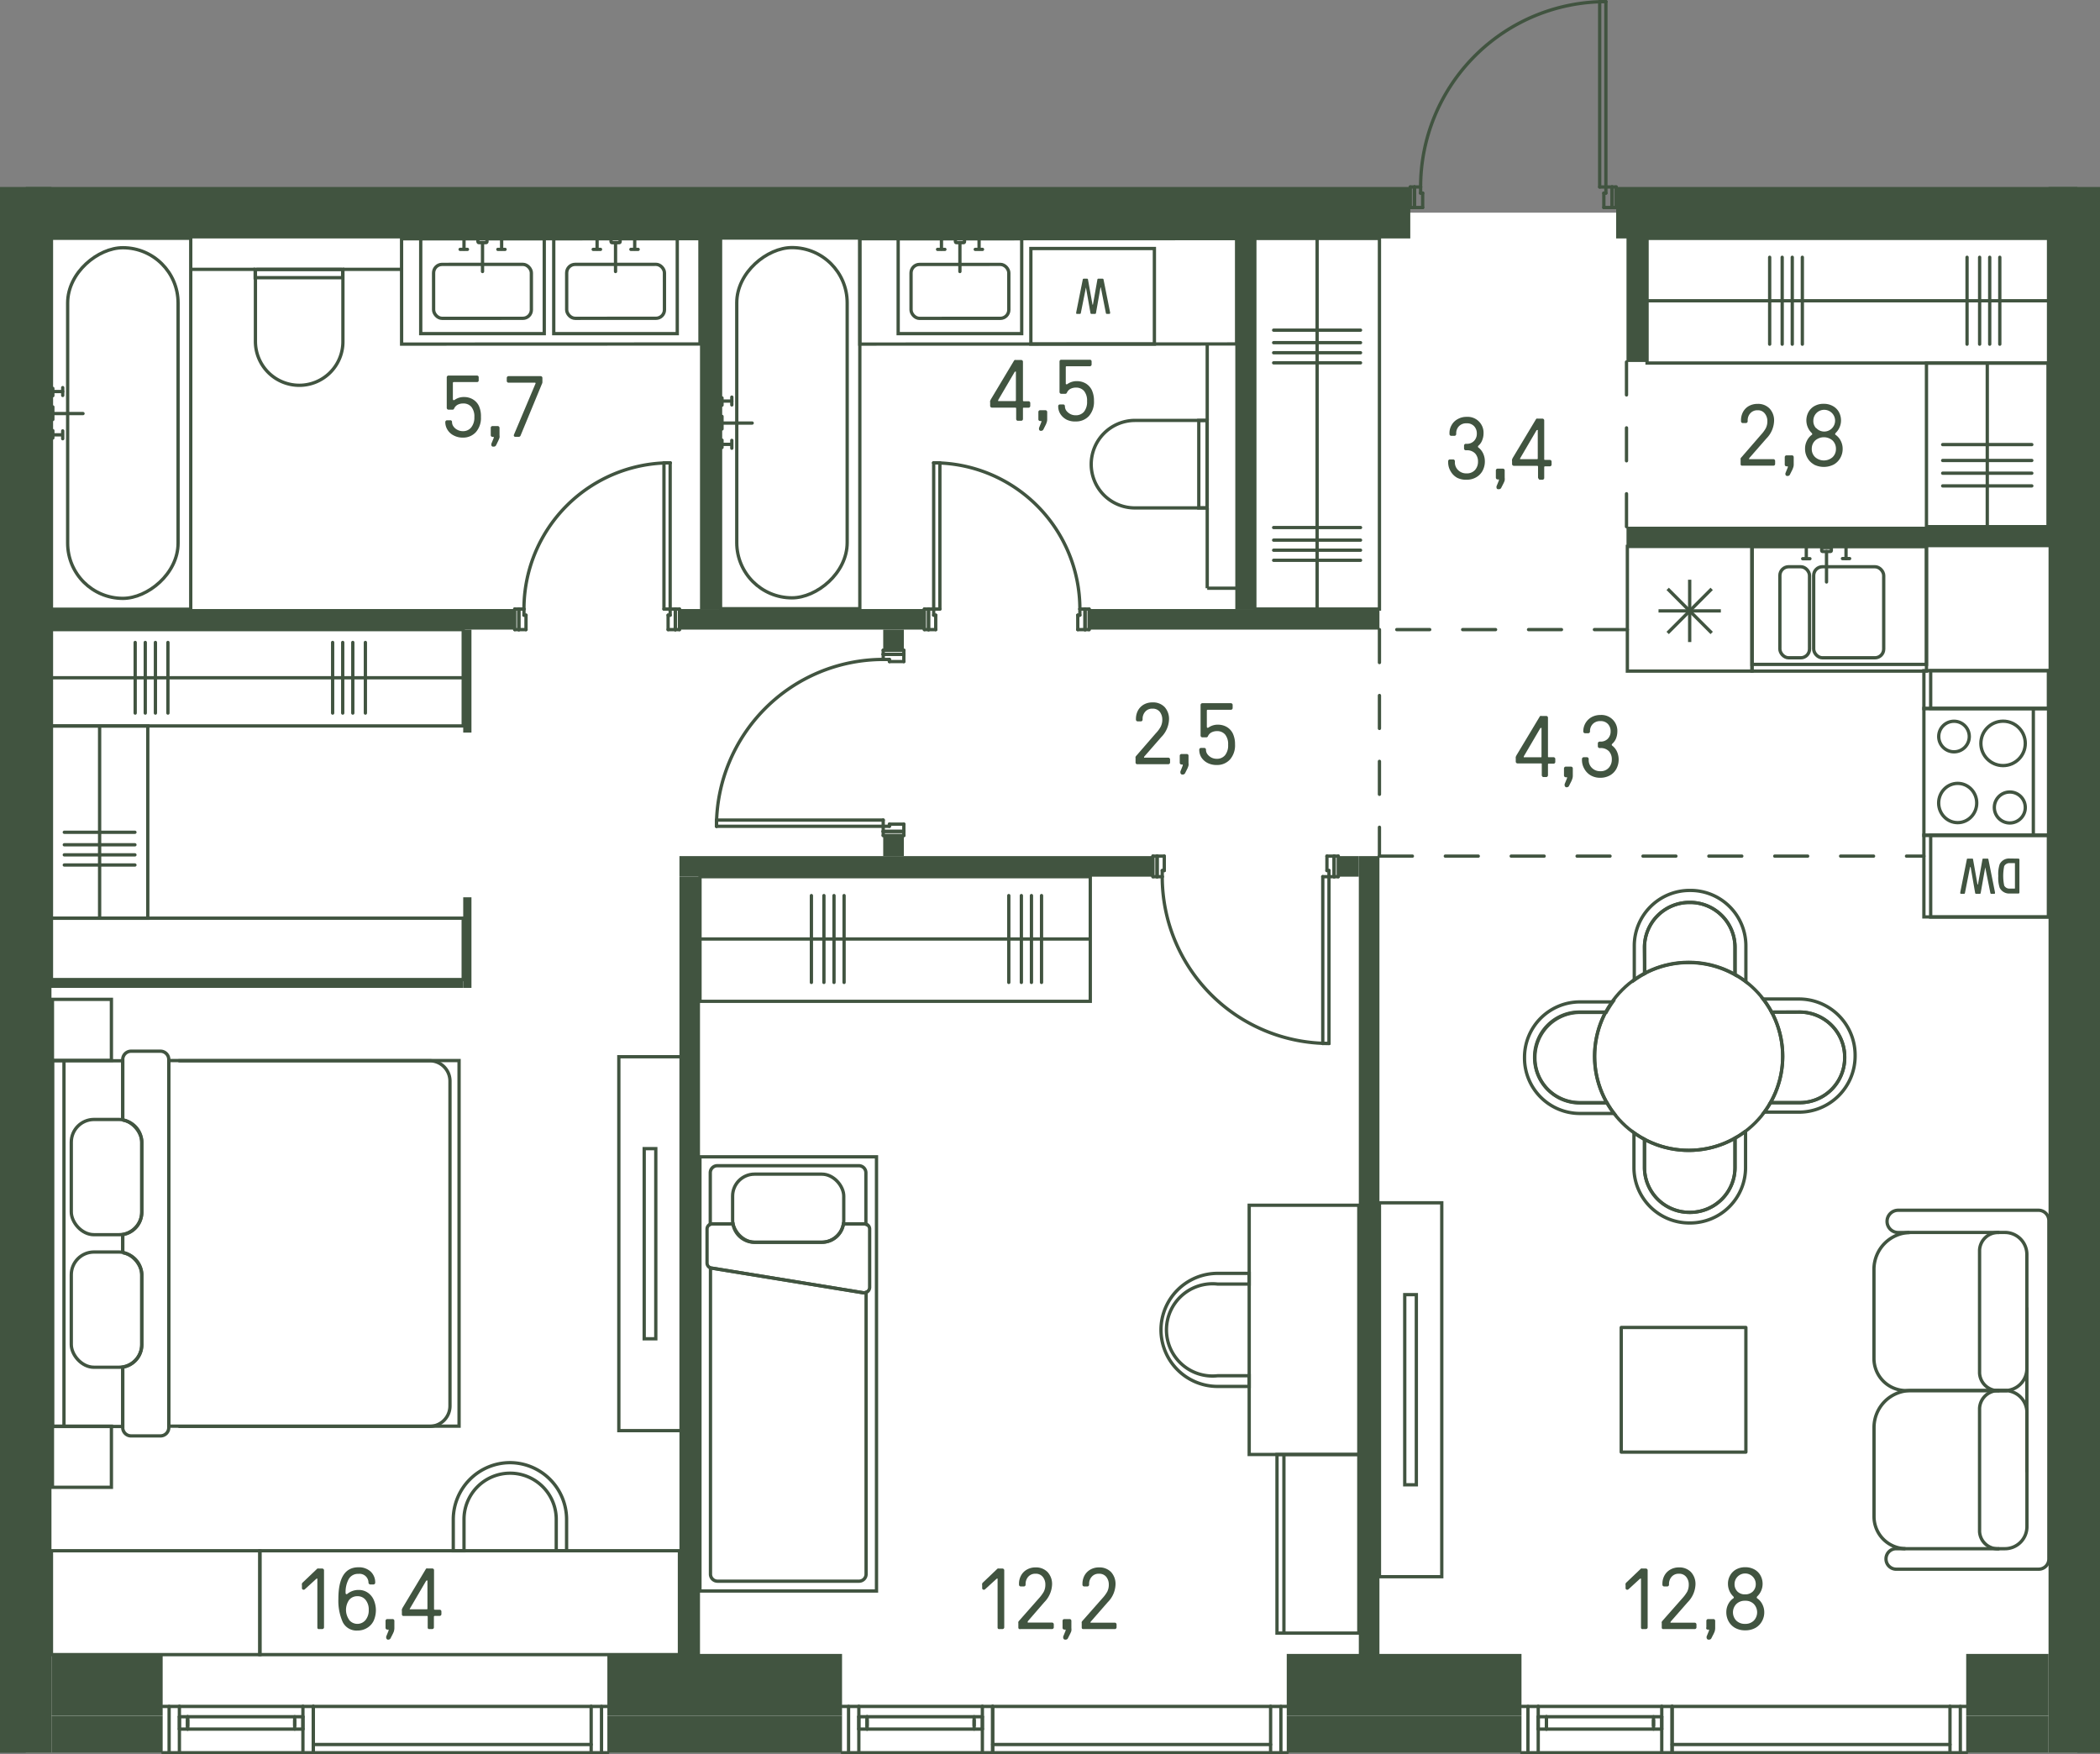
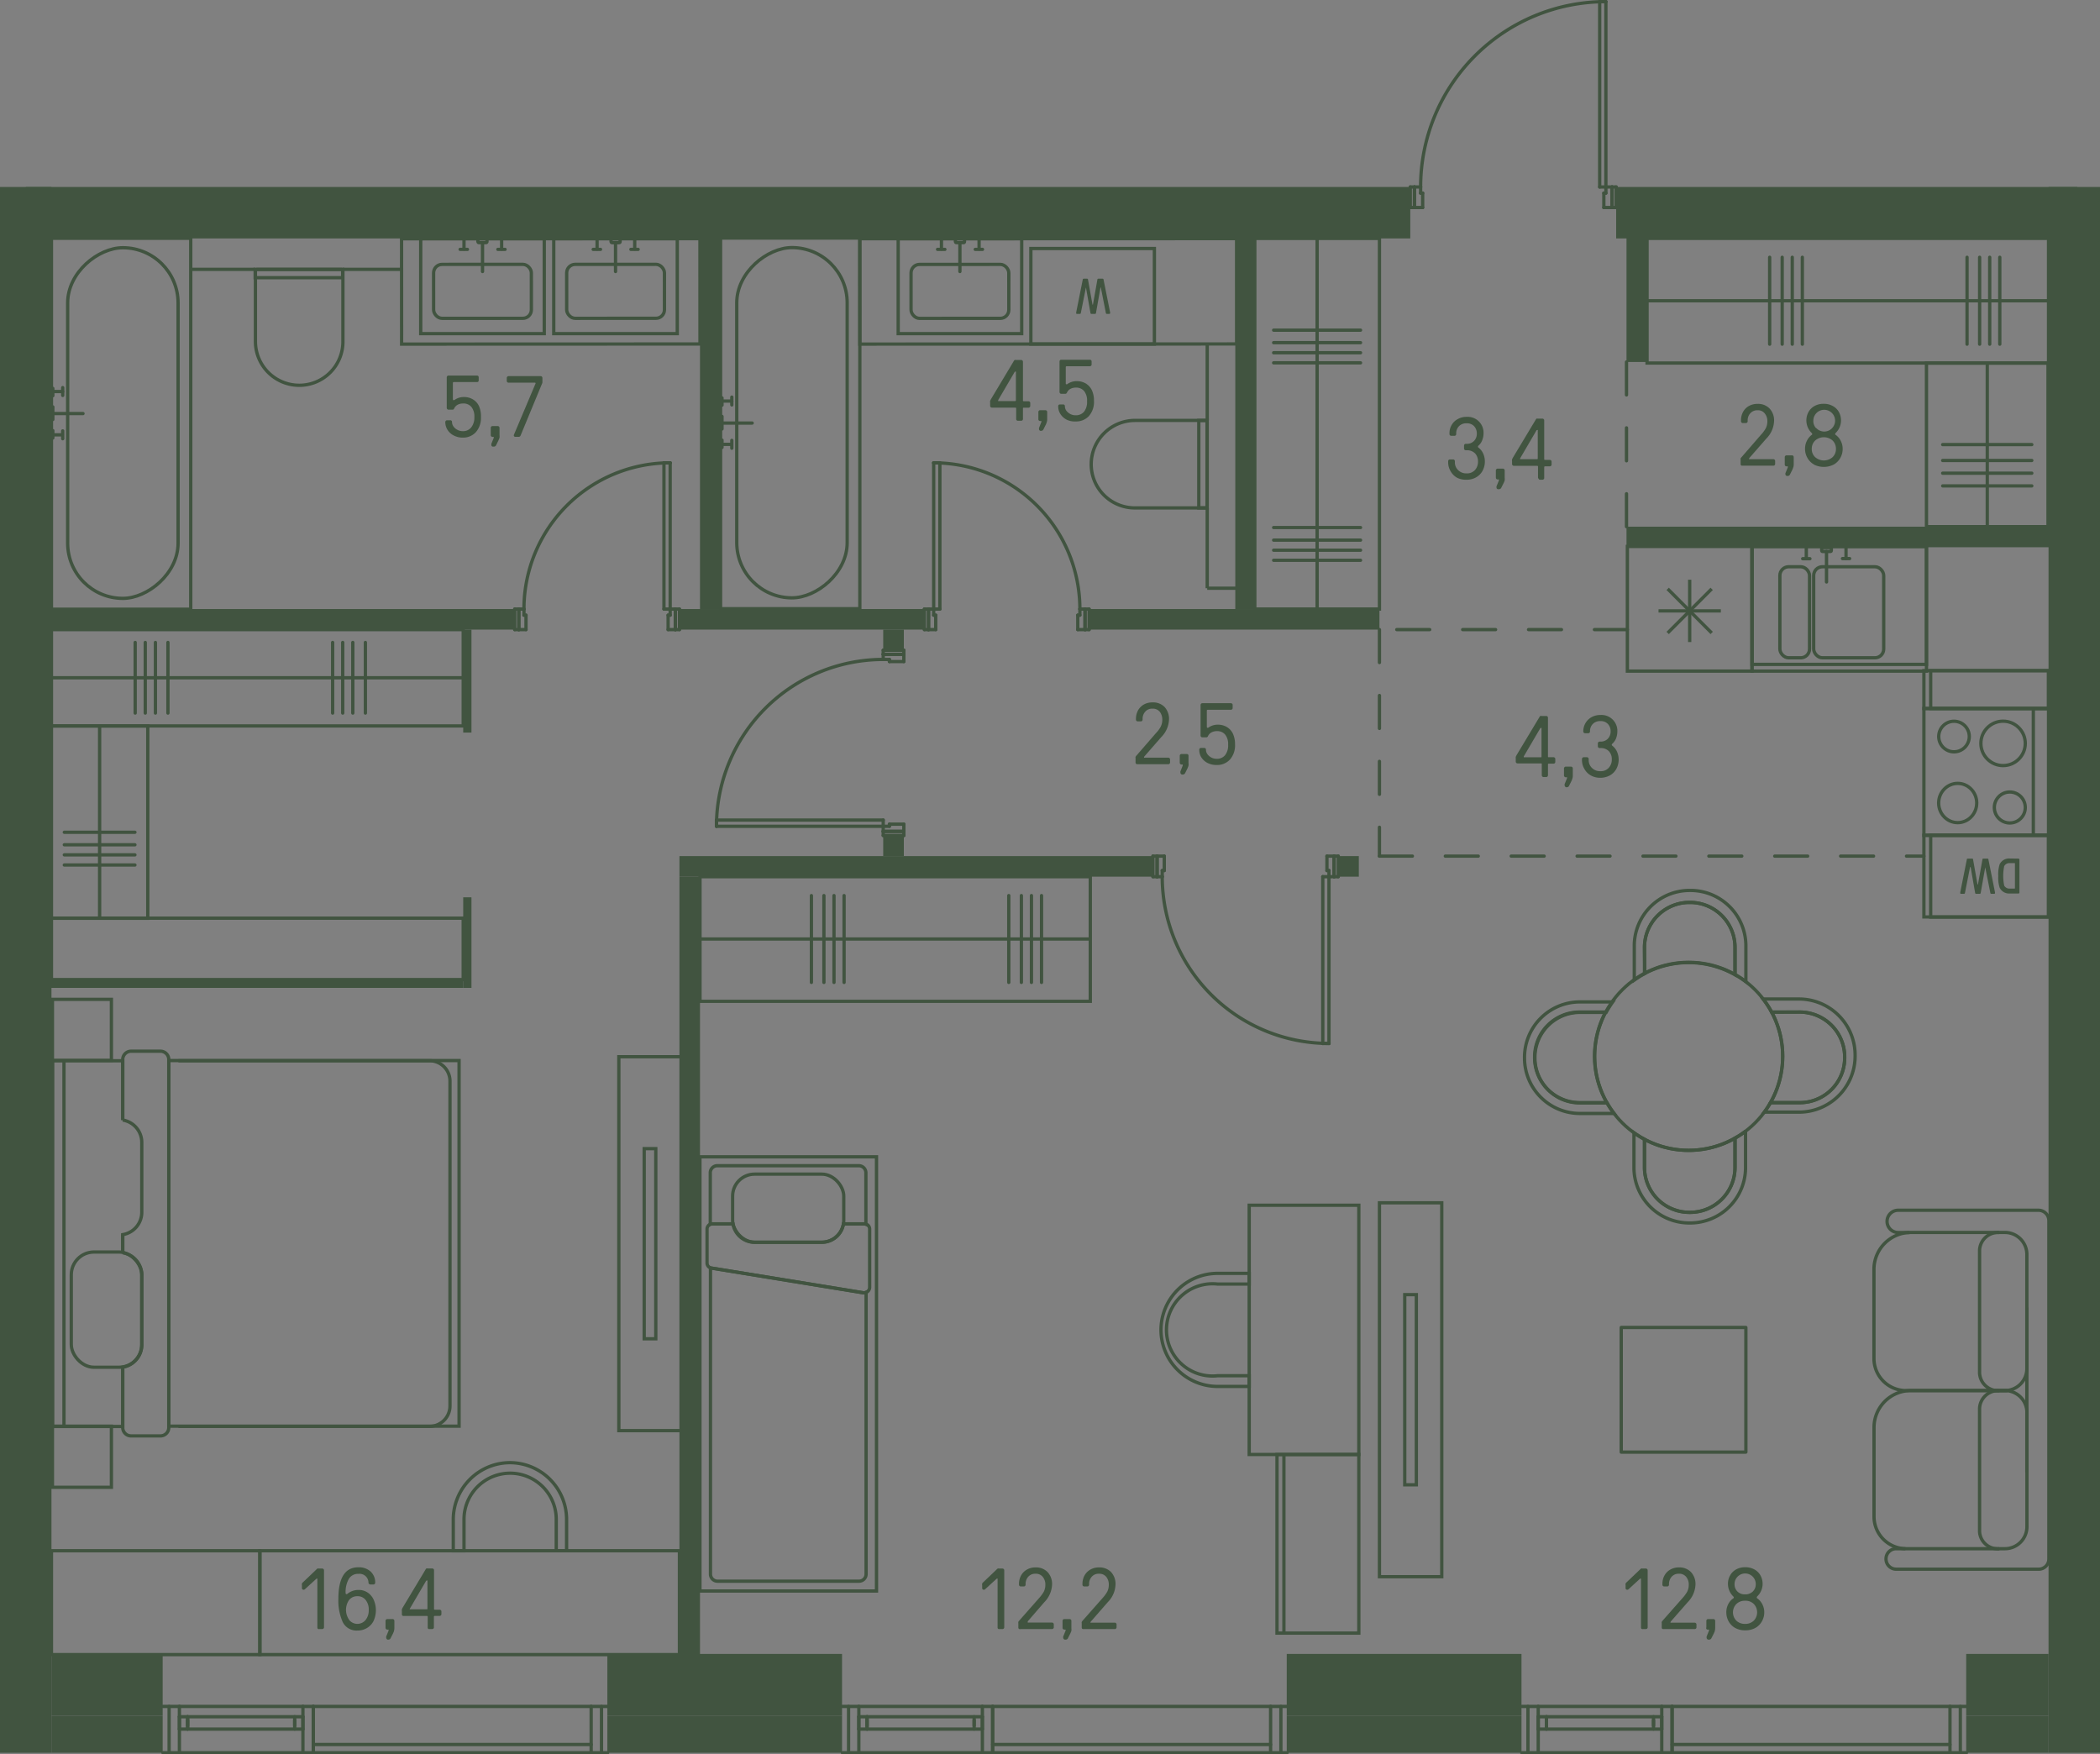
<svg xmlns="http://www.w3.org/2000/svg" id="Layer_1" data-name="Layer 1" viewBox="0 0 318.75 266.28">
  <rect x="0" y="0" width="318.75" height="266.28" fill="#808080" stroke="none" />
-   <path id="fl797" d="M3.91,32.28h311.4V266H3.91Z" transform="translate(0 0)" fill="#fff" fill-rule="evenodd" />
  <g id="LINE">
    <line x1="253.8" y1="264.78" x2="295.98" y2="264.78" fill="none" stroke="#415440" stroke-linecap="round" stroke-linejoin="round" stroke-width="0.5" />
  </g>
  <g id="LINE-2" data-name="LINE">
    <line x1="234.73" y1="261.89" x2="234.73" y2="261.11" fill="none" stroke="#415440" stroke-linecap="round" stroke-linejoin="round" stroke-width="0.5" />
  </g>
  <g id="LINE-3" data-name="LINE">
    <line x1="250.98" y1="261.11" x2="250.98" y2="261.89" fill="none" stroke="#415440" stroke-linecap="round" stroke-linejoin="round" stroke-width="0.5" />
  </g>
  <g id="LINE-4" data-name="LINE">
    <line x1="250.98" y1="262.44" x2="250.98" y2="260.56" fill="none" stroke="#415440" stroke-linecap="round" stroke-linejoin="round" stroke-width="0.5" />
  </g>
  <g id="LINE-5" data-name="LINE">
    <line x1="252.23" y1="260.56" x2="252.23" y2="262.44" fill="none" stroke="#415440" stroke-linecap="round" stroke-linejoin="round" stroke-width="0.5" />
  </g>
  <g id="LINE-6" data-name="LINE">
    <line x1="233.48" y1="262.44" x2="233.48" y2="260.56" fill="none" stroke="#415440" stroke-linecap="round" stroke-linejoin="round" stroke-width="0.5" />
  </g>
  <g id="LINE-7" data-name="LINE">
    <line x1="234.73" y1="260.56" x2="234.73" y2="262.44" fill="none" stroke="#415440" stroke-linecap="round" stroke-linejoin="round" stroke-width="0.5" />
  </g>
  <g id="LINE-8" data-name="LINE">
    <line x1="233.48" y1="262.44" x2="252.23" y2="262.44" fill="none" stroke="#415440" stroke-linecap="round" stroke-linejoin="round" stroke-width="0.5" />
  </g>
  <g id="LINE-9" data-name="LINE">
    <line x1="234.73" y1="262.44" x2="234.73" y2="260.56" fill="none" stroke="#415440" stroke-linecap="round" stroke-linejoin="round" stroke-width="0.5" />
  </g>
  <g id="LINE-10" data-name="LINE">
    <line x1="252.23" y1="260.56" x2="233.48" y2="260.56" fill="none" stroke="#415440" stroke-linecap="round" stroke-linejoin="round" stroke-width="0.5" />
  </g>
  <g id="LINE-11" data-name="LINE">
    <line x1="297.55" y1="259" x2="297.55" y2="266.03" fill="none" stroke="#415440" stroke-linecap="round" stroke-linejoin="round" stroke-width="0.5" />
  </g>
  <g id="LINE-12" data-name="LINE">
    <line x1="298.48" y1="266.03" x2="295.98" y2="266.03" fill="none" stroke="#415440" stroke-linecap="round" stroke-linejoin="round" stroke-width="0.5" />
  </g>
  <g id="LINE-13" data-name="LINE">
    <line x1="295.98" y1="266.03" x2="295.98" y2="259" fill="none" stroke="#415440" stroke-linecap="round" stroke-linejoin="round" stroke-width="0.5" />
  </g>
  <g id="LINE-14" data-name="LINE">
    <line x1="295.98" y1="259" x2="298.48" y2="259" fill="none" stroke="#415440" stroke-linecap="round" stroke-linejoin="round" stroke-width="0.5" />
  </g>
  <g id="LINE-15" data-name="LINE">
    <line x1="230.98" y1="259" x2="233.48" y2="259" fill="none" stroke="#415440" stroke-linecap="round" stroke-linejoin="round" stroke-width="0.5" />
  </g>
  <g id="LINE-16" data-name="LINE">
    <line x1="233.48" y1="259" x2="233.48" y2="266.03" fill="none" stroke="#415440" stroke-linecap="round" stroke-linejoin="round" stroke-width="0.5" />
  </g>
  <g id="LINE-17" data-name="LINE">
    <line x1="233.48" y1="266.03" x2="230.98" y2="266.03" fill="none" stroke="#415440" stroke-linecap="round" stroke-linejoin="round" stroke-width="0.5" />
  </g>
  <g id="LINE-18" data-name="LINE">
    <line x1="231.92" y1="266.03" x2="231.92" y2="259" fill="none" stroke="#415440" stroke-linecap="round" stroke-linejoin="round" stroke-width="0.5" />
  </g>
  <g id="LINE-19" data-name="LINE">
    <line x1="252.23" y1="266.03" x2="252.23" y2="259" fill="none" stroke="#415440" stroke-linecap="round" stroke-linejoin="round" stroke-width="0.5" />
  </g>
  <g id="LINE-20" data-name="LINE">
    <line x1="252.23" y1="259" x2="233.48" y2="259" fill="none" stroke="#415440" stroke-linecap="round" stroke-linejoin="round" stroke-width="0.5" />
  </g>
  <g id="LINE-21" data-name="LINE">
    <line x1="252.23" y1="266.03" x2="233.48" y2="266.03" fill="none" stroke="#415440" stroke-linecap="round" stroke-linejoin="round" stroke-width="0.5" />
  </g>
  <g id="LINE-22" data-name="LINE">
    <line x1="252.23" y1="259" x2="253.8" y2="259" fill="none" stroke="#415440" stroke-linecap="round" stroke-linejoin="round" stroke-width="0.5" />
  </g>
  <g id="LINE-23" data-name="LINE">
    <line x1="253.8" y1="259" x2="253.8" y2="266.03" fill="none" stroke="#415440" stroke-linecap="round" stroke-linejoin="round" stroke-width="0.5" />
  </g>
  <g id="LINE-24" data-name="LINE">
    <line x1="253.8" y1="266.03" x2="252.23" y2="266.03" fill="none" stroke="#415440" stroke-linecap="round" stroke-linejoin="round" stroke-width="0.5" />
  </g>
  <g id="LINE-25" data-name="LINE">
    <line x1="253.8" y1="259" x2="253.8" y2="266.03" fill="none" stroke="#415440" stroke-linecap="round" stroke-linejoin="round" stroke-width="0.5" />
  </g>
  <g id="LINE-26" data-name="LINE">
    <line x1="295.98" y1="259" x2="253.8" y2="259" fill="none" stroke="#415440" stroke-linecap="round" stroke-linejoin="round" stroke-width="0.5" />
  </g>
  <g id="LINE-27" data-name="LINE">
    <line x1="295.98" y1="266.03" x2="253.8" y2="266.03" fill="none" stroke="#415440" stroke-linecap="round" stroke-linejoin="round" stroke-width="0.5" />
  </g>
  <g id="LINE-28" data-name="LINE">
    <line x1="150.67" y1="264.78" x2="192.86" y2="264.78" fill="none" stroke="#415440" stroke-linecap="round" stroke-linejoin="round" stroke-width="0.5" />
  </g>
  <g id="LINE-29" data-name="LINE">
    <line x1="131.61" y1="261.89" x2="131.61" y2="261.11" fill="none" stroke="#415440" stroke-linecap="round" stroke-linejoin="round" stroke-width="0.5" />
  </g>
  <g id="LINE-30" data-name="LINE">
    <line x1="147.86" y1="261.11" x2="147.86" y2="261.89" fill="none" stroke="#415440" stroke-linecap="round" stroke-linejoin="round" stroke-width="0.5" />
  </g>
  <g id="LINE-31" data-name="LINE">
    <line x1="147.86" y1="262.44" x2="147.86" y2="260.56" fill="none" stroke="#415440" stroke-linecap="round" stroke-linejoin="round" stroke-width="0.5" />
  </g>
  <g id="LINE-32" data-name="LINE">
    <line x1="149.11" y1="260.56" x2="149.11" y2="262.44" fill="none" stroke="#415440" stroke-linecap="round" stroke-linejoin="round" stroke-width="0.5" />
  </g>
  <g id="LINE-33" data-name="LINE">
    <line x1="130.36" y1="262.44" x2="130.36" y2="260.56" fill="none" stroke="#415440" stroke-linecap="round" stroke-linejoin="round" stroke-width="0.5" />
  </g>
  <g id="LINE-34" data-name="LINE">
    <line x1="131.61" y1="260.56" x2="131.61" y2="262.44" fill="none" stroke="#415440" stroke-linecap="round" stroke-linejoin="round" stroke-width="0.5" />
  </g>
  <g id="LINE-35" data-name="LINE">
    <line x1="130.36" y1="262.44" x2="149.11" y2="262.44" fill="none" stroke="#415440" stroke-linecap="round" stroke-linejoin="round" stroke-width="0.5" />
  </g>
  <g id="LINE-36" data-name="LINE">
    <line x1="131.61" y1="262.44" x2="131.61" y2="260.56" fill="none" stroke="#415440" stroke-linecap="round" stroke-linejoin="round" stroke-width="0.5" />
  </g>
  <g id="LINE-37" data-name="LINE">
    <line x1="149.11" y1="260.56" x2="130.36" y2="260.56" fill="none" stroke="#415440" stroke-linecap="round" stroke-linejoin="round" stroke-width="0.5" />
  </g>
  <g id="LINE-38" data-name="LINE">
    <line x1="194.42" y1="259" x2="194.42" y2="266.03" fill="none" stroke="#415440" stroke-linecap="round" stroke-linejoin="round" stroke-width="0.5" />
  </g>
  <g id="LINE-39" data-name="LINE">
    <line x1="195.36" y1="266.03" x2="192.86" y2="266.03" fill="none" stroke="#415440" stroke-linecap="round" stroke-linejoin="round" stroke-width="0.5" />
  </g>
  <g id="LINE-40" data-name="LINE">
    <line x1="192.86" y1="266.03" x2="192.86" y2="259" fill="none" stroke="#415440" stroke-linecap="round" stroke-linejoin="round" stroke-width="0.5" />
  </g>
  <g id="LINE-41" data-name="LINE">
    <line x1="192.86" y1="259" x2="195.36" y2="259" fill="none" stroke="#415440" stroke-linecap="round" stroke-linejoin="round" stroke-width="0.5" />
  </g>
  <g id="LINE-42" data-name="LINE">
    <line x1="127.86" y1="259" x2="130.36" y2="259" fill="none" stroke="#415440" stroke-linecap="round" stroke-linejoin="round" stroke-width="0.5" />
  </g>
  <g id="LINE-43" data-name="LINE">
    <line x1="130.36" y1="259" x2="130.36" y2="266.03" fill="none" stroke="#415440" stroke-linecap="round" stroke-linejoin="round" stroke-width="0.5" />
  </g>
  <g id="LINE-44" data-name="LINE">
    <line x1="130.36" y1="266.03" x2="127.86" y2="266.03" fill="none" stroke="#415440" stroke-linecap="round" stroke-linejoin="round" stroke-width="0.5" />
  </g>
  <g id="LINE-45" data-name="LINE">
    <line x1="128.8" y1="266.03" x2="128.8" y2="259" fill="none" stroke="#415440" stroke-linecap="round" stroke-linejoin="round" stroke-width="0.5" />
  </g>
  <g id="LINE-46" data-name="LINE">
    <line x1="149.11" y1="266.03" x2="149.11" y2="259" fill="none" stroke="#415440" stroke-linecap="round" stroke-linejoin="round" stroke-width="0.5" />
  </g>
  <g id="LINE-47" data-name="LINE">
    <line x1="149.11" y1="259" x2="130.36" y2="259" fill="none" stroke="#415440" stroke-linecap="round" stroke-linejoin="round" stroke-width="0.5" />
  </g>
  <g id="LINE-48" data-name="LINE">
    <line x1="149.11" y1="266.03" x2="130.36" y2="266.03" fill="none" stroke="#415440" stroke-linecap="round" stroke-linejoin="round" stroke-width="0.5" />
  </g>
  <g id="LINE-49" data-name="LINE">
    <line x1="149.11" y1="259" x2="150.67" y2="259" fill="none" stroke="#415440" stroke-linecap="round" stroke-linejoin="round" stroke-width="0.5" />
  </g>
  <g id="LINE-50" data-name="LINE">
    <line x1="150.67" y1="259" x2="150.67" y2="266.03" fill="none" stroke="#415440" stroke-linecap="round" stroke-linejoin="round" stroke-width="0.5" />
  </g>
  <g id="LINE-51" data-name="LINE">
    <line x1="150.67" y1="266.03" x2="149.11" y2="266.03" fill="none" stroke="#415440" stroke-linecap="round" stroke-linejoin="round" stroke-width="0.5" />
  </g>
  <g id="LINE-52" data-name="LINE">
    <line x1="150.67" y1="259" x2="150.67" y2="266.03" fill="none" stroke="#415440" stroke-linecap="round" stroke-linejoin="round" stroke-width="0.5" />
  </g>
  <g id="LINE-53" data-name="LINE">
    <line x1="192.86" y1="259" x2="150.67" y2="259" fill="none" stroke="#415440" stroke-linecap="round" stroke-linejoin="round" stroke-width="0.5" />
  </g>
  <g id="LINE-54" data-name="LINE">
    <line x1="192.86" y1="266.03" x2="150.67" y2="266.03" fill="none" stroke="#415440" stroke-linecap="round" stroke-linejoin="round" stroke-width="0.5" />
  </g>
  <g id="LINE-55" data-name="LINE">
    <line x1="47.55" y1="264.78" x2="89.73" y2="264.78" fill="none" stroke="#415440" stroke-linecap="round" stroke-linejoin="round" stroke-width="0.5" />
  </g>
  <g id="LINE-56" data-name="LINE">
    <line x1="28.48" y1="261.89" x2="28.48" y2="261.11" fill="none" stroke="#415440" stroke-linecap="round" stroke-linejoin="round" stroke-width="0.5" />
  </g>
  <g id="LINE-57" data-name="LINE">
    <line x1="44.73" y1="261.11" x2="44.73" y2="261.89" fill="none" stroke="#415440" stroke-linecap="round" stroke-linejoin="round" stroke-width="0.5" />
  </g>
  <g id="LINE-58" data-name="LINE">
    <line x1="44.73" y1="262.44" x2="44.73" y2="260.56" fill="none" stroke="#415440" stroke-linecap="round" stroke-linejoin="round" stroke-width="0.5" />
  </g>
  <g id="LINE-59" data-name="LINE">
    <line x1="45.98" y1="260.56" x2="45.98" y2="262.44" fill="none" stroke="#415440" stroke-linecap="round" stroke-linejoin="round" stroke-width="0.5" />
  </g>
  <g id="LINE-60" data-name="LINE">
    <line x1="27.23" y1="262.44" x2="27.23" y2="260.56" fill="none" stroke="#415440" stroke-linecap="round" stroke-linejoin="round" stroke-width="0.5" />
  </g>
  <g id="LINE-61" data-name="LINE">
    <line x1="28.48" y1="260.56" x2="28.48" y2="262.44" fill="none" stroke="#415440" stroke-linecap="round" stroke-linejoin="round" stroke-width="0.5" />
  </g>
  <g id="LINE-62" data-name="LINE">
    <line x1="27.23" y1="262.44" x2="45.98" y2="262.44" fill="none" stroke="#415440" stroke-linecap="round" stroke-linejoin="round" stroke-width="0.5" />
  </g>
  <g id="LINE-63" data-name="LINE">
    <line x1="28.48" y1="262.44" x2="28.48" y2="260.56" fill="none" stroke="#415440" stroke-linecap="round" stroke-linejoin="round" stroke-width="0.5" />
  </g>
  <g id="LINE-64" data-name="LINE">
    <line x1="45.98" y1="260.56" x2="27.23" y2="260.56" fill="none" stroke="#415440" stroke-linecap="round" stroke-linejoin="round" stroke-width="0.5" />
  </g>
  <g id="LINE-65" data-name="LINE">
    <line x1="91.3" y1="259" x2="91.3" y2="266.03" fill="none" stroke="#415440" stroke-linecap="round" stroke-linejoin="round" stroke-width="0.5" />
  </g>
  <g id="LINE-66" data-name="LINE">
    <line x1="92.23" y1="266.03" x2="89.73" y2="266.03" fill="none" stroke="#415440" stroke-linecap="round" stroke-linejoin="round" stroke-width="0.5" />
  </g>
  <g id="LINE-67" data-name="LINE">
    <line x1="89.73" y1="266.03" x2="89.73" y2="259" fill="none" stroke="#415440" stroke-linecap="round" stroke-linejoin="round" stroke-width="0.5" />
  </g>
  <g id="LINE-68" data-name="LINE">
    <line x1="89.73" y1="259" x2="92.23" y2="259" fill="none" stroke="#415440" stroke-linecap="round" stroke-linejoin="round" stroke-width="0.5" />
  </g>
  <g id="LINE-69" data-name="LINE">
    <line x1="24.73" y1="259" x2="27.23" y2="259" fill="none" stroke="#415440" stroke-linecap="round" stroke-linejoin="round" stroke-width="0.5" />
  </g>
  <g id="LINE-70" data-name="LINE">
    <line x1="27.23" y1="259" x2="27.23" y2="266.03" fill="none" stroke="#415440" stroke-linecap="round" stroke-linejoin="round" stroke-width="0.5" />
  </g>
  <g id="LINE-71" data-name="LINE">
    <line x1="27.23" y1="266.03" x2="24.73" y2="266.03" fill="none" stroke="#415440" stroke-linecap="round" stroke-linejoin="round" stroke-width="0.5" />
  </g>
  <g id="LINE-72" data-name="LINE">
    <line x1="25.67" y1="266.03" x2="25.67" y2="259" fill="none" stroke="#415440" stroke-linecap="round" stroke-linejoin="round" stroke-width="0.5" />
  </g>
  <g id="LINE-73" data-name="LINE">
    <line x1="45.98" y1="266.03" x2="45.98" y2="259" fill="none" stroke="#415440" stroke-linecap="round" stroke-linejoin="round" stroke-width="0.5" />
  </g>
  <g id="LINE-74" data-name="LINE">
    <line x1="45.98" y1="259" x2="27.23" y2="259" fill="none" stroke="#415440" stroke-linecap="round" stroke-linejoin="round" stroke-width="0.5" />
  </g>
  <g id="LINE-75" data-name="LINE">
    <line x1="45.98" y1="266.03" x2="27.23" y2="266.03" fill="none" stroke="#415440" stroke-linecap="round" stroke-linejoin="round" stroke-width="0.5" />
  </g>
  <g id="LINE-76" data-name="LINE">
    <line x1="45.98" y1="259" x2="47.55" y2="259" fill="none" stroke="#415440" stroke-linecap="round" stroke-linejoin="round" stroke-width="0.5" />
  </g>
  <g id="LINE-77" data-name="LINE">
    <line x1="47.55" y1="259" x2="47.55" y2="266.03" fill="none" stroke="#415440" stroke-linecap="round" stroke-linejoin="round" stroke-width="0.5" />
  </g>
  <g id="LINE-78" data-name="LINE">
    <line x1="47.55" y1="266.03" x2="45.98" y2="266.03" fill="none" stroke="#415440" stroke-linecap="round" stroke-linejoin="round" stroke-width="0.5" />
  </g>
  <g id="LINE-79" data-name="LINE">
    <line x1="47.55" y1="259" x2="47.55" y2="266.03" fill="none" stroke="#415440" stroke-linecap="round" stroke-linejoin="round" stroke-width="0.5" />
  </g>
  <g id="LINE-80" data-name="LINE">
    <line x1="89.73" y1="259" x2="47.55" y2="259" fill="none" stroke="#415440" stroke-linecap="round" stroke-linejoin="round" stroke-width="0.5" />
  </g>
  <g id="LINE-81" data-name="LINE">
    <line x1="89.73" y1="266.03" x2="47.55" y2="266.03" fill="none" stroke="#415440" stroke-linecap="round" stroke-linejoin="round" stroke-width="0.5" />
  </g>
  <rect x="126.41" y="112.9" width="18.92" height="59.24" transform="translate(-6.65 278.39) rotate(-90)" fill="none" stroke="#415440" stroke-miterlimit="10" stroke-width="0.5" />
  <line x1="106.25" y1="142.52" x2="165.49" y2="142.52" fill="none" stroke="#415440" stroke-miterlimit="10" stroke-width="0.5" />
  <line x1="123.16" y1="149.11" x2="123.16" y2="135.93" fill="none" stroke="#415440" stroke-linecap="round" stroke-linejoin="round" stroke-width="0.5" />
  <line x1="125.06" y1="149.11" x2="125.06" y2="135.93" fill="none" stroke="#415440" stroke-linecap="round" stroke-linejoin="round" stroke-width="0.5" />
  <line x1="126.59" y1="149.11" x2="126.59" y2="135.93" fill="none" stroke="#415440" stroke-linecap="round" stroke-linejoin="round" stroke-width="0.5" />
  <line x1="128.12" y1="149.11" x2="128.12" y2="135.93" fill="none" stroke="#415440" stroke-linecap="round" stroke-linejoin="round" stroke-width="0.5" />
  <line x1="153.12" y1="149.11" x2="153.12" y2="135.93" fill="none" stroke="#415440" stroke-linecap="round" stroke-linejoin="round" stroke-width="0.5" />
  <line x1="155.03" y1="149.11" x2="155.03" y2="135.93" fill="none" stroke="#415440" stroke-linecap="round" stroke-linejoin="round" stroke-width="0.5" />
  <line x1="156.56" y1="149.11" x2="156.56" y2="135.93" fill="none" stroke="#415440" stroke-linecap="round" stroke-linejoin="round" stroke-width="0.5" />
  <line x1="158.09" y1="149.11" x2="158.09" y2="135.93" fill="none" stroke="#415440" stroke-linecap="round" stroke-linejoin="round" stroke-width="0.5" />
  <rect x="190.46" y="36.19" width="18.92" height="56.25" fill="none" stroke="#415440" stroke-miterlimit="10" stroke-width="0.5" />
  <line x1="199.92" y1="36.19" x2="199.92" y2="92.44" fill="none" stroke="#415440" stroke-miterlimit="10" stroke-width="0.5" />
  <line x1="193.32" y1="50.11" x2="206.51" y2="50.11" fill="none" stroke="#415440" stroke-linecap="round" stroke-linejoin="round" stroke-width="0.5" />
  <line x1="193.32" y1="52.01" x2="206.51" y2="52.01" fill="none" stroke="#415440" stroke-linecap="round" stroke-linejoin="round" stroke-width="0.5" />
  <line x1="193.32" y1="53.54" x2="206.51" y2="53.54" fill="none" stroke="#415440" stroke-linecap="round" stroke-linejoin="round" stroke-width="0.5" />
  <line x1="193.32" y1="55.07" x2="206.51" y2="55.07" fill="none" stroke="#415440" stroke-linecap="round" stroke-linejoin="round" stroke-width="0.5" />
  <line x1="193.32" y1="80.07" x2="206.51" y2="80.07" fill="none" stroke="#415440" stroke-linecap="round" stroke-linejoin="round" stroke-width="0.5" />
  <line x1="193.32" y1="81.98" x2="206.51" y2="81.98" fill="none" stroke="#415440" stroke-linecap="round" stroke-linejoin="round" stroke-width="0.5" />
  <line x1="193.32" y1="83.51" x2="206.51" y2="83.51" fill="none" stroke="#415440" stroke-linecap="round" stroke-linejoin="round" stroke-width="0.5" />
  <line x1="193.32" y1="85.04" x2="206.51" y2="85.04" fill="none" stroke="#415440" stroke-linecap="round" stroke-linejoin="round" stroke-width="0.5" />
  <rect x="271.01" y="15.18" width="18.92" height="60.94" transform="translate(234.82 326.11) rotate(-90)" fill="none" stroke="#415440" stroke-miterlimit="10" stroke-width="0.5" />
  <line x1="250" y1="45.65" x2="310.94" y2="45.65" fill="none" stroke="#415440" stroke-miterlimit="10" stroke-width="0.5" />
  <line x1="268.61" y1="52.24" x2="268.61" y2="39.05" fill="none" stroke="#415440" stroke-linecap="round" stroke-linejoin="round" stroke-width="0.5" />
  <line x1="270.51" y1="52.24" x2="270.51" y2="39.05" fill="none" stroke="#415440" stroke-linecap="round" stroke-linejoin="round" stroke-width="0.5" />
  <line x1="272.04" y1="52.24" x2="272.04" y2="39.05" fill="none" stroke="#415440" stroke-linecap="round" stroke-linejoin="round" stroke-width="0.5" />
  <line x1="273.57" y1="52.24" x2="273.57" y2="39.05" fill="none" stroke="#415440" stroke-linecap="round" stroke-linejoin="round" stroke-width="0.5" />
  <line x1="298.57" y1="52.24" x2="298.57" y2="39.05" fill="none" stroke="#415440" stroke-linecap="round" stroke-linejoin="round" stroke-width="0.5" />
  <line x1="300.48" y1="52.24" x2="300.48" y2="39.05" fill="none" stroke="#415440" stroke-linecap="round" stroke-linejoin="round" stroke-width="0.5" />
  <line x1="302.01" y1="52.24" x2="302.01" y2="39.05" fill="none" stroke="#415440" stroke-linecap="round" stroke-linejoin="round" stroke-width="0.5" />
  <line x1="303.54" y1="52.24" x2="303.54" y2="39.05" fill="none" stroke="#415440" stroke-linecap="round" stroke-linejoin="round" stroke-width="0.5" />
  <rect x="31.75" y="71.62" width="14.62" height="62.5" transform="translate(-63.81 141.93) rotate(-90)" fill="none" stroke="#415440" stroke-miterlimit="10" stroke-width="0.5" />
  <line x1="70.31" y1="102.87" x2="7.81" y2="102.87" fill="none" stroke="#415440" stroke-miterlimit="10" stroke-width="0.5" />
  <line x1="25.49" y1="108.23" x2="25.49" y2="97.51" fill="none" stroke="#415440" stroke-linecap="round" stroke-linejoin="round" stroke-width="0.5" />
  <line x1="23.59" y1="108.23" x2="23.59" y2="97.51" fill="none" stroke="#415440" stroke-linecap="round" stroke-linejoin="round" stroke-width="0.5" />
  <line x1="22.05" y1="108.23" x2="22.05" y2="97.51" fill="none" stroke="#415440" stroke-linecap="round" stroke-linejoin="round" stroke-width="0.5" />
  <line x1="20.52" y1="108.23" x2="20.52" y2="97.51" fill="none" stroke="#415440" stroke-linecap="round" stroke-linejoin="round" stroke-width="0.5" />
  <line x1="55.46" y1="108.23" x2="55.46" y2="97.51" fill="none" stroke="#415440" stroke-linecap="round" stroke-linejoin="round" stroke-width="0.5" />
  <line x1="53.55" y1="108.23" x2="53.55" y2="97.51" fill="none" stroke="#415440" stroke-linecap="round" stroke-linejoin="round" stroke-width="0.5" />
  <line x1="52.02" y1="108.23" x2="52.02" y2="97.51" fill="none" stroke="#415440" stroke-linecap="round" stroke-linejoin="round" stroke-width="0.5" />
  <line x1="50.49" y1="108.23" x2="50.49" y2="97.51" fill="none" stroke="#415440" stroke-linecap="round" stroke-linejoin="round" stroke-width="0.5" />
  <rect x="7.81" y="110.18" width="14.62" height="29.18" transform="translate(30.24 249.55) rotate(-180)" fill="none" stroke="#415440" stroke-miterlimit="10" stroke-width="0.5" />
  <line x1="15.12" y1="110.18" x2="15.12" y2="139.36" fill="none" stroke="#415440" stroke-miterlimit="10" stroke-width="0.5" />
  <line x1="20.48" y1="126.32" x2="9.76" y2="126.32" fill="none" stroke="#415440" stroke-linecap="round" stroke-linejoin="round" stroke-width="0.5" />
  <line x1="20.48" y1="128.22" x2="9.76" y2="128.22" fill="none" stroke="#415440" stroke-linecap="round" stroke-linejoin="round" stroke-width="0.5" />
  <line x1="20.48" y1="129.75" x2="9.76" y2="129.75" fill="none" stroke="#415440" stroke-linecap="round" stroke-linejoin="round" stroke-width="0.5" />
  <line x1="20.48" y1="131.29" x2="9.76" y2="131.29" fill="none" stroke="#415440" stroke-linecap="round" stroke-linejoin="round" stroke-width="0.5" />
  <path d="M189.61,194.89H184.8a7,7,0,1,0,0,13.92h4.81v1.62H184.8a8.6,8.6,0,0,1-8.58-8.58h0a8.6,8.6,0,0,1,8.58-8.58h4.81Z" transform="translate(0 0)" fill="none" stroke="#415440" stroke-miterlimit="10" stroke-width="0.5" />
  <rect x="189.61" y="182.93" width="16.64" height="37.83" fill="none" stroke="#415440" stroke-miterlimit="10" stroke-width="0.5" />
  <path d="M263.35,177.21a6.82,6.82,0,0,1-6.8,6.8h-.14a6.82,6.82,0,0,1-6.8-6.8v-4.29a15.88,15.88,0,0,1-1.6-1v5.32a8.41,8.41,0,0,0,8.39,8.38h.16a8.41,8.41,0,0,0,8.39-8.38v-5.55a15.83,15.83,0,0,1-1.6,1.06Z" transform="translate(0 0)" fill="none" stroke="#415440" stroke-miterlimit="10" stroke-width="0.5" fill-rule="evenodd" />
  <path d="M273.2,153.61a6.83,6.83,0,0,1,6.8,6.81v.14a6.82,6.82,0,0,1-6.8,6.8h-4.47a15.48,15.48,0,0,1-.94,1.44h5.29a8.52,8.52,0,0,0,8.5-8.5v-.17a8.52,8.52,0,0,0-8.5-8.5h-5.47a14.69,14.69,0,0,1,1.3,2Z" transform="translate(0 0)" fill="none" stroke="#415440" stroke-miterlimit="10" stroke-width="0.5" fill-rule="evenodd" />
  <path d="M268.73,167.36h4.47a6.82,6.82,0,0,0,6.8-6.8v-.14a6.83,6.83,0,0,0-6.8-6.81h-4.29a14.25,14.25,0,0,1-.18,13.75Z" transform="translate(0 0)" fill="none" stroke="#415440" stroke-miterlimit="10" stroke-width="0.5" fill-rule="evenodd" />
  <path d="M239.75,169H245a13.51,13.51,0,0,1-1.07-1.6h-4.14a6.82,6.82,0,0,1-6.81-6.8v-.14a6.82,6.82,0,0,1,6.81-6.8h4a16.33,16.33,0,0,1,1-1.59h-5a8.41,8.41,0,0,0-8.39,8.38v.17A8.41,8.41,0,0,0,239.75,169Z" transform="translate(0 0)" fill="none" stroke="#415440" stroke-miterlimit="10" stroke-width="0.5" fill-rule="evenodd" />
  <path d="M243.74,153.61h-4a6.82,6.82,0,0,0-6.81,6.8v.14a6.82,6.82,0,0,0,6.81,6.8h4.14a14.26,14.26,0,0,1-.17-13.74Z" transform="translate(0 0)" fill="none" stroke="#415440" stroke-miterlimit="10" stroke-width="0.5" fill-rule="evenodd" />
  <path d="M249.61,143.77a6.82,6.82,0,0,1,6.8-6.8h.14a6.82,6.82,0,0,1,6.8,6.8v4.15A14.38,14.38,0,0,1,265,149v-5.47a8.41,8.41,0,0,0-8.39-8.38h-.16a8.41,8.41,0,0,0-8.39,8.38v5.23a15.88,15.88,0,0,1,1.6-1Z" transform="translate(0 0)" fill="none" stroke="#415440" stroke-miterlimit="10" stroke-width="0.5" fill-rule="evenodd" />
  <path d="M263.35,147.92v-4.15a6.82,6.82,0,0,0-6.8-6.8h-.14a6.82,6.82,0,0,0-6.8,6.8v4a14.3,14.3,0,0,1,13.74.18Z" transform="translate(0 0)" fill="none" stroke="#415440" stroke-miterlimit="10" stroke-width="0.5" fill-rule="evenodd" />
  <path d="M249.61,172.92v4.29a6.82,6.82,0,0,0,6.8,6.8h.14a6.82,6.82,0,0,0,6.8-6.8v-4.47a14.23,14.23,0,0,1-13.74.18Z" transform="translate(0 0)" fill="none" stroke="#415440" stroke-miterlimit="10" stroke-width="0.5" fill-rule="evenodd" />
  <circle cx="256.32" cy="160.33" r="14.27" fill="none" stroke="#415440" stroke-miterlimit="10" stroke-width="0.5" />
  <rect x="86.68" y="195.13" width="65.9" height="26.8" transform="translate(-88.89 328.16) rotate(-90)" fill="none" stroke="#415440" stroke-miterlimit="10" stroke-width="0.5" />
  <path d="M131,196.21l-22.85-3.72a.81.81,0,0,1-.31-.06v46.49a1.07,1.07,0,0,0,1.07,1.07h21.48a1.07,1.07,0,0,0,1.07-1.07V196.14A.89.89,0,0,1,131,196.21Z" transform="translate(0 0)" fill="none" stroke="#415440" stroke-miterlimit="10" stroke-width="0.5" fill-rule="evenodd" />
  <path d="M107.81,178v7.83a.82.82,0,0,1,.31-.07h3.14a3.31,3.31,0,0,0,3.27,2.79h10.21a3.32,3.32,0,0,0,3.28-2.79h3.13a.88.88,0,0,1,.28.06V178a1.07,1.07,0,0,0-1.07-1.07H108.88A1.07,1.07,0,0,0,107.81,178Z" transform="translate(0 0)" fill="none" stroke="#415440" stroke-miterlimit="10" stroke-width="0.5" fill-rule="evenodd" />
  <path d="M111.26,185.75h-3.14a.8.8,0,0,0-.8.81v5.13a.8.8,0,0,0,.8.8L131,196.21a.85.85,0,0,0,1-.84v-8.81a.8.8,0,0,0-.8-.81H128" transform="translate(0 0)" fill="none" stroke="#415440" stroke-miterlimit="10" stroke-width="0.5" />
  <rect x="111.2" y="178.21" width="16.87" height="10.33" rx="3.33" fill="none" stroke="#415440" stroke-miterlimit="10" stroke-width="0.5" />
  <path d="M18.63,161v9a3.44,3.44,0,0,1,2.89,3.39V184a3.44,3.44,0,0,1-2.89,3.39v2.75a3.44,3.44,0,0,1,2.89,3.39v10.59a3.44,3.44,0,0,1-2.89,3.39v9H8V161Z" transform="translate(0 0)" fill="none" stroke="#415440" stroke-miterlimit="10" stroke-width="0.5" />
  <rect x="25.62" y="160.97" width="44.06" height="55.49" fill="none" stroke="#415440" stroke-miterlimit="10" stroke-width="0.5" />
  <rect x="7.96" y="151.68" width="8.95" height="9.26" fill="none" stroke="#415440" stroke-miterlimit="10" stroke-width="0.5" />
  <rect x="7.96" y="216.46" width="8.95" height="9.28" fill="none" stroke="#415440" stroke-miterlimit="10" stroke-width="0.5" />
  <path d="M27.08,161H65.2a3.09,3.09,0,0,1,3.1,3.09v49.31a3.1,3.1,0,0,1-3.1,3.09H27.08" transform="translate(0 0)" fill="none" stroke="#415440" stroke-miterlimit="10" stroke-width="0.5" />
  <line x1="9.71" y1="216.49" x2="9.71" y2="160.94" fill="none" stroke="#415440" stroke-miterlimit="10" stroke-width="0.5" />
  <rect x="10.82" y="190.03" width="10.7" height="17.49" rx="3.45" fill="none" stroke="#415440" stroke-miterlimit="10" stroke-width="0.5" />
-   <rect x="10.82" y="169.91" width="10.7" height="17.49" rx="3.45" fill="none" stroke="#415440" stroke-miterlimit="10" stroke-width="0.5" />
  <line x1="18.63" y1="190.09" x2="18.63" y2="187.34" fill="none" stroke="#415440" stroke-miterlimit="10" stroke-width="0.5" />
  <path d="M18.63,170v-9.19a1.27,1.27,0,0,1,1.27-1.26h4.46a1.27,1.27,0,0,1,1.26,1.26v55.87a1.27,1.27,0,0,1-1.26,1.26H19.9a1.27,1.27,0,0,1-1.27-1.26v-9.19" transform="translate(0 0)" fill="none" stroke="#415440" stroke-miterlimit="10" stroke-width="0.5" />
  <rect x="213.22" y="196.5" width="1.76" height="28.86" fill="none" stroke="#415440" stroke-miterlimit="10" stroke-width="0.5" />
  <rect x="209.38" y="182.56" width="9.46" height="56.75" fill="none" stroke="#415440" stroke-miterlimit="10" stroke-width="0.5" />
  <rect x="97.78" y="174.34" width="1.76" height="28.86" fill="none" stroke="#415440" stroke-miterlimit="10" stroke-width="0.5" />
  <rect x="93.93" y="160.39" width="9.46" height="56.75" fill="none" stroke="#415440" stroke-miterlimit="10" stroke-width="0.5" />
  <path d="M287.79,187.07h15a4.87,4.87,0,0,1,4.87,4.87v13.53a5.6,5.6,0,0,1-5.6,5.6H287.79a3.34,3.34,0,0,1-3.34-3.34V190.41A3.34,3.34,0,0,1,287.79,187.07Z" transform="translate(592.1 398.13) rotate(180)" fill="none" stroke="#415440" stroke-miterlimit="10" stroke-width="0.5" />
  <path d="M303.47,211.07a2.82,2.82,0,0,1-3-2.67V189.73a2.82,2.82,0,0,1,3-2.66" transform="translate(0 0)" fill="none" stroke="#415440" stroke-miterlimit="10" stroke-width="0.5" />
  <path d="M287.78,211.07h15a4.87,4.87,0,0,1,4.87,4.87v13.53a5.6,5.6,0,0,1-5.6,5.6H287.78a3.34,3.34,0,0,1-3.34-3.34V214.4A3.34,3.34,0,0,1,287.78,211.07Z" transform="translate(592.1 446.13) rotate(180)" fill="none" stroke="#415440" stroke-miterlimit="10" stroke-width="0.5" />
  <path d="M303.47,235.07a2.77,2.77,0,0,1-3-2.6V213.74a2.83,2.83,0,0,1,3-2.67h1.23" transform="translate(0 0)" fill="none" stroke="#415440" stroke-miterlimit="10" stroke-width="0.5" />
  <path d="M301.56,187.07" transform="translate(0 0)" fill="none" stroke="#415440" stroke-miterlimit="10" stroke-width="0.5" />
  <path d="M289.83,187.07h-1.71a1.69,1.69,0,0,1,0-3.38h21.29a1.58,1.58,0,0,1,1.58,1.58v51.34h0a1.55,1.55,0,0,1-1.55,1.56H287.82a1.55,1.55,0,0,1-1.55-1.56h0a1.54,1.54,0,0,1,1.55-1.55h1.41" transform="translate(0 0)" fill="none" stroke="#415440" stroke-miterlimit="10" stroke-width="0.5" />
  <line x1="307.65" y1="223.46" x2="307.65" y2="198.45" fill="none" stroke="#415440" stroke-miterlimit="10" stroke-width="0.5" />
  <rect x="246.08" y="201.48" width="18.92" height="18.92" stroke-width="0.5" stroke="#415440" stroke-linecap="round" stroke-linejoin="round" fill="none" />
  <rect x="91.81" y="53.7" width="56.26" height="21.14" transform="translate(184.21 -55.68) rotate(90)" fill="none" stroke="#415440" stroke-miterlimit="10" stroke-width="0.5" />
  <rect x="93.63" y="55.77" width="53.16" height="16.76" rx="8.38" transform="translate(184.36 -56.05) rotate(90)" fill="none" stroke="#415440" stroke-miterlimit="10" stroke-width="0.5" />
  <line x1="114.17" y1="64.21" x2="109.59" y2="64.21" fill="none" stroke="#415440" stroke-linecap="round" stroke-miterlimit="10" stroke-width="0.5" />
  <line x1="109.59" y1="63.2" x2="109.59" y2="65.11" fill="none" stroke="#415440" stroke-linecap="round" stroke-miterlimit="10" stroke-width="0.5" />
  <line x1="111.08" y1="66.84" x2="111.08" y2="68.03" fill="none" stroke="#415440" stroke-linecap="round" stroke-miterlimit="10" stroke-width="0.5" />
  <line x1="109.53" y1="67.44" x2="111.01" y2="67.44" fill="none" stroke="#415440" stroke-linecap="round" stroke-miterlimit="10" stroke-width="0.5" />
  <line x1="109.59" y1="66.8" x2="109.59" y2="67.92" fill="none" stroke="#415440" stroke-linecap="round" stroke-miterlimit="10" stroke-width="0.5" />
  <line x1="109.59" y1="60.39" x2="109.59" y2="61.5" fill="none" stroke="#415440" stroke-linecap="round" stroke-miterlimit="10" stroke-width="0.5" />
  <line x1="111.08" y1="60.87" x2="109.59" y2="60.87" fill="none" stroke="#415440" stroke-linecap="round" stroke-miterlimit="10" stroke-width="0.5" />
  <line x1="111.08" y1="60.27" x2="111.08" y2="61.46" fill="none" stroke="#415440" stroke-linecap="round" stroke-miterlimit="10" stroke-width="0.5" />
  <path d="M165.88,63.82h10.74a6.62,6.62,0,0,1,6.62,6.62v0a6.66,6.66,0,0,1-6.66,6.66h-10.7a.24.24,0,0,1-.24-.24V64.06a.24.24,0,0,1,.24-.24Z" transform="translate(348.87 140.91) rotate(180)" fill="none" stroke="#415440" stroke-miterlimit="10" stroke-width="0.5" />
  <rect x="181.97" y="63.82" width="1.27" height="13.28" transform="translate(365.2 140.91) rotate(180)" fill="none" stroke="#415440" stroke-miterlimit="10" stroke-width="0.5" />
  <line x1="183.24" y1="77.09" x2="183.24" y2="89.28" fill="none" stroke="#415440" stroke-miterlimit="10" stroke-width="0.5" />
  <line x1="183.24" y1="63.82" x2="183.24" y2="52.21" fill="none" stroke="#415440" stroke-miterlimit="10" stroke-width="0.5" />
  <circle cx="304.04" cy="112.83" r="3.37" fill="none" stroke="#415440" stroke-miterlimit="10" stroke-width="0.5" />
  <circle cx="296.59" cy="111.79" r="2.32" fill="none" stroke="#415440" stroke-miterlimit="10" stroke-width="0.5" />
  <ellipse cx="297.15" cy="121.88" rx="2.89" ry="2.98" fill="none" stroke="#415440" stroke-miterlimit="10" stroke-width="0.5" />
  <circle cx="305.06" cy="122.56" r="2.35" fill="none" stroke="#415440" stroke-miterlimit="10" stroke-width="0.5" />
  <rect x="292.02" y="107.54" width="18.92" height="19.24" transform="translate(602.96 234.32) rotate(180)" fill="none" stroke="#415440" stroke-miterlimit="10" stroke-width="0.5" />
  <line x1="308.63" y1="126.78" x2="308.63" y2="107.54" fill="none" stroke="#415440" stroke-miterlimit="10" stroke-width="0.5" />
  <rect x="269.71" y="79.16" width="18.92" height="26.48" transform="translate(371.57 -186.77) rotate(90)" fill="none" stroke="#415440" stroke-miterlimit="10" stroke-width="0.5" />
  <rect x="265.93" y="82.94" width="26.48" height="17.89" transform="translate(558.34 183.78) rotate(180)" fill="none" stroke="#415440" stroke-miterlimit="10" stroke-width="0.5" />
  <rect x="292.02" y="101.79" width="18.92" height="5.75" transform="translate(602.96 209.33) rotate(180)" fill="none" stroke="#415440" stroke-miterlimit="10" stroke-width="0.5" />
  <rect x="299.11" y="95.72" width="5.75" height="17.89" transform="translate(197.33 406.65) rotate(-90)" fill="none" stroke="#415440" stroke-miterlimit="10" stroke-width="0.5" />
  <rect x="292.02" y="126.78" width="18.92" height="12.4" transform="translate(602.96 265.95) rotate(180)" fill="none" stroke="#415440" stroke-miterlimit="10" stroke-width="0.5" />
  <rect x="295.79" y="124.03" width="12.4" height="17.89" transform="translate(169.02 434.97) rotate(-90)" fill="none" stroke="#415440" stroke-miterlimit="10" stroke-width="0.5" />
  <rect x="247.01" y="82.94" width="18.92" height="18.92" transform="translate(512.94 184.8) rotate(180)" fill="none" stroke="#415440" stroke-miterlimit="10" stroke-width="0.5" />
  <line x1="259.81" y1="89.38" x2="253.13" y2="96.07" fill="none" stroke="#415440" stroke-miterlimit="10" stroke-width="0.5" />
  <line x1="256.47" y1="87.99" x2="256.47" y2="97.45" fill="none" stroke="#415440" stroke-miterlimit="10" stroke-width="0.5" />
  <line x1="253.13" y1="89.38" x2="259.81" y2="96.07" fill="none" stroke="#415440" stroke-miterlimit="10" stroke-width="0.5" />
  <line x1="261.2" y1="92.72" x2="251.74" y2="92.72" fill="none" stroke="#415440" stroke-miterlimit="10" stroke-width="0.5" />
  <path d="M306.37,130.32a.15.15,0,0,1,.15.15v5a.15.15,0,0,1-.15.15H305a1.6,1.6,0,0,1-1.48-.88,4.86,4.86,0,0,1-.21-1.78,4.92,4.92,0,0,1,.21-1.79,1.59,1.59,0,0,1,1.48-.87ZM305,131a.9.9,0,0,0-.79.46,7.33,7.33,0,0,0,0,2.95.88.88,0,0,0,.79.46h.76c.06,0,.08,0,.08-.07v-3.73c0-.05,0-.07-.08-.07Z" transform="translate(0 0)" fill="#415440" />
  <path d="M301.66,130.32a.13.13,0,0,1,.15.11l1,5a.54.54,0,0,1,0,.11c0,.08,0,.12-.14.12h-.42a.13.13,0,0,1-.14-.12l-.78-3.9a0,0,0,0,0,0-.05h0a0,0,0,0,0,0,.05l-.69,3.9a.13.13,0,0,1-.14.12h-.55a.14.14,0,0,1-.15-.12l-.68-3.9s0-.05-.05-.05h0s0,0-.05.05l-.77,3.9a.13.13,0,0,1-.14.12h-.42c-.09,0-.15,0-.15-.12a.89.89,0,0,1,0-.11l1-5c0-.08.06-.11.15-.11h.64c.09,0,.13,0,.15.11l.67,3.78c0,.06.07.06.08,0l.68-3.78c0-.08.06-.11.14-.11Z" transform="translate(0 0)" fill="#415440" />
  <rect x="275.29" y="86.02" width="10.63" height="13.82" rx="1.33" fill="none" stroke="#415440" stroke-miterlimit="10" stroke-width="0.5" />
  <rect x="270.16" y="86.02" width="4.5" height="13.82" rx="1.33" fill="none" stroke="#415440" stroke-miterlimit="10" stroke-width="0.5" />
  <line x1="277.24" y1="88.33" x2="277.24" y2="83.7" fill="none" stroke="#415440" stroke-linecap="round" stroke-miterlimit="10" stroke-width="0.5" />
  <rect x="276.51" y="83.11" width="1.46" height="0.59" rx="0.11" fill="none" stroke="#415440" stroke-linecap="round" stroke-miterlimit="10" stroke-width="0.5" />
  <line x1="280.2" y1="84.78" x2="280.2" y2="83.11" fill="none" stroke="#415440" stroke-linecap="round" stroke-miterlimit="10" stroke-width="0.5" />
  <line x1="279.66" y1="84.78" x2="280.75" y2="84.78" fill="none" stroke="#415440" stroke-linecap="round" stroke-miterlimit="10" stroke-width="0.5" />
  <line x1="274.17" y1="84.8" x2="274.17" y2="83.03" fill="none" stroke="#415440" stroke-linecap="round" stroke-miterlimit="10" stroke-width="0.5" />
  <line x1="273.62" y1="84.8" x2="274.72" y2="84.8" fill="none" stroke="#415440" stroke-linecap="round" stroke-miterlimit="10" stroke-width="0.5" />
  <rect x="193.83" y="220.76" width="12.42" height="27.11" fill="none" stroke="#415440" stroke-miterlimit="10" stroke-width="0.5" />
  <line x1="194.88" y1="247.87" x2="194.88" y2="220.76" fill="none" stroke="#415440" stroke-miterlimit="10" stroke-width="0.5" />
  <rect x="-9.78" y="53.75" width="56.31" height="21.14" transform="translate(82.7 45.94) rotate(90)" fill="none" stroke="#415440" stroke-miterlimit="10" stroke-width="0.5" />
  <rect x="-7.96" y="55.83" width="53.22" height="16.76" rx="8.38" transform="translate(82.86 45.56) rotate(90)" fill="none" stroke="#415440" stroke-miterlimit="10" stroke-width="0.5" />
  <line x1="12.6" y1="62.77" x2="8.02" y2="62.77" fill="none" stroke="#415440" stroke-linecap="round" stroke-miterlimit="10" stroke-width="0.5" />
  <line x1="8.02" y1="61.76" x2="8.02" y2="63.67" fill="none" stroke="#415440" stroke-linecap="round" stroke-miterlimit="10" stroke-width="0.5" />
  <line x1="9.52" y1="65.4" x2="9.52" y2="66.59" fill="none" stroke="#415440" stroke-linecap="round" stroke-miterlimit="10" stroke-width="0.5" />
  <line x1="7.97" y1="66" x2="9.45" y2="66" fill="none" stroke="#415440" stroke-linecap="round" stroke-miterlimit="10" stroke-width="0.5" />
  <line x1="8.02" y1="65.36" x2="8.02" y2="66.48" fill="none" stroke="#415440" stroke-linecap="round" stroke-miterlimit="10" stroke-width="0.5" />
  <line x1="8.02" y1="58.95" x2="8.02" y2="60.06" fill="none" stroke="#415440" stroke-linecap="round" stroke-miterlimit="10" stroke-width="0.5" />
  <line x1="9.52" y1="59.43" x2="8.02" y2="59.43" fill="none" stroke="#415440" stroke-linecap="round" stroke-miterlimit="10" stroke-width="0.5" />
  <line x1="9.52" y1="58.83" x2="9.52" y2="60.02" fill="none" stroke="#415440" stroke-linecap="round" stroke-miterlimit="10" stroke-width="0.5" />
  <path d="M36.82,43H47.55a6.62,6.62,0,0,1,6.62,6.62v0a6.66,6.66,0,0,1-6.66,6.66H36.82a.24.24,0,0,1-.24-.24V43.29A.24.24,0,0,1,36.82,43Z" transform="translate(95.05 4.31) rotate(90)" fill="none" stroke="#415440" stroke-miterlimit="10" stroke-width="0.5" />
  <rect x="44.74" y="34.88" width="1.27" height="13.28" transform="translate(86.89 -3.86) rotate(90)" fill="none" stroke="#415440" stroke-miterlimit="10" stroke-width="0.5" />
  <line x1="52.01" y1="40.88" x2="60.85" y2="40.88" fill="none" stroke="#415440" stroke-miterlimit="10" stroke-width="0.5" />
  <line x1="38.73" y1="40.88" x2="28.95" y2="40.88" fill="none" stroke="#415440" stroke-miterlimit="10" stroke-width="0.5" />
  <line x1="187.8" y1="89.28" x2="183.24" y2="89.28" fill="none" stroke="#415440" stroke-miterlimit="10" stroke-width="0.5" />
  <rect x="7.81" y="139.36" width="62.5" height="9.32" fill="none" stroke="#415440" stroke-miterlimit="10" stroke-width="0.5" />
  <rect x="60.96" y="36.23" width="45.29" height="15.99" transform="translate(167.22 88.42) rotate(179.98)" fill="none" stroke="#415440" stroke-miterlimit="10" stroke-width="0.5" />
  <rect x="86.01" y="40.13" width="14.84" height="8.19" rx="1.29" stroke-width="0.5" fill="none" stroke="#415440" stroke-linecap="round" stroke-miterlimit="10" transform="translate(186.88 88.41) rotate(179.98)" />
  <path d="M93.43,41.21" transform="translate(0 0)" fill="none" stroke="#415440" stroke-linecap="round" stroke-miterlimit="10" stroke-width="0.5" />
  <rect x="92.74" y="36.23" width="1.38" height="0.6" rx="0.14" transform="translate(186.88 73.03) rotate(179.98)" fill="none" stroke="#415440" stroke-miterlimit="10" stroke-width="0.5" />
  <line x1="93.43" y1="41.21" x2="93.43" y2="36.83" fill="none" stroke="#415440" stroke-linecap="round" stroke-miterlimit="10" stroke-width="0.5" />
  <line x1="90.63" y1="37.78" x2="90.63" y2="36.29" fill="none" stroke="#415440" stroke-linecap="round" stroke-miterlimit="10" stroke-width="0.5" />
  <line x1="91.15" y1="37.85" x2="90.04" y2="37.85" fill="none" stroke="#415440" stroke-linecap="round" stroke-miterlimit="10" stroke-width="0.5" />
  <line x1="96.34" y1="37.77" x2="96.34" y2="36.28" fill="none" stroke="#415440" stroke-linecap="round" stroke-miterlimit="10" stroke-width="0.5" />
  <line x1="96.86" y1="37.85" x2="95.76" y2="37.85" fill="none" stroke="#415440" stroke-linecap="round" stroke-miterlimit="10" stroke-width="0.5" />
  <rect x="84.06" y="36.23" width="18.75" height="14.41" stroke-width="0.5" fill="none" stroke="#415440" stroke-linecap="round" stroke-miterlimit="10" transform="translate(186.86 86.87) rotate(180)" />
  <rect x="65.81" y="40.13" width="14.84" height="8.19" rx="1.29" stroke-width="0.5" fill="none" stroke="#415440" stroke-linecap="round" stroke-miterlimit="10" transform="translate(146.48 88.42) rotate(179.98)" />
  <path d="M73.24,41.21" transform="translate(0 0)" fill="none" stroke="#415440" stroke-linecap="round" stroke-miterlimit="10" stroke-width="0.5" />
  <rect x="72.55" y="36.23" width="1.38" height="0.6" rx="0.14" transform="translate(146.48 73.03) rotate(179.98)" fill="none" stroke="#415440" stroke-miterlimit="10" stroke-width="0.5" />
  <line x1="73.24" y1="41.21" x2="73.24" y2="36.83" fill="none" stroke="#415440" stroke-linecap="round" stroke-miterlimit="10" stroke-width="0.5" />
  <line x1="70.43" y1="37.78" x2="70.43" y2="36.29" fill="none" stroke="#415440" stroke-linecap="round" stroke-miterlimit="10" stroke-width="0.5" />
  <line x1="70.95" y1="37.85" x2="69.84" y2="37.85" fill="none" stroke="#415440" stroke-linecap="round" stroke-miterlimit="10" stroke-width="0.5" />
  <line x1="76.14" y1="37.77" x2="76.14" y2="36.28" fill="none" stroke="#415440" stroke-linecap="round" stroke-miterlimit="10" stroke-width="0.5" />
  <line x1="76.66" y1="37.85" x2="75.57" y2="37.85" fill="none" stroke="#415440" stroke-linecap="round" stroke-miterlimit="10" stroke-width="0.5" />
  <rect x="63.86" y="36.23" width="18.75" height="14.41" stroke-width="0.5" fill="none" stroke="#415440" stroke-linecap="round" stroke-miterlimit="10" transform="translate(146.47 86.87) rotate(180)" />
  <rect x="130.52" y="36.23" width="57.21" height="15.99" transform="translate(318.25 88.39) rotate(179.98)" fill="none" stroke="#415440" stroke-miterlimit="10" stroke-width="0.5" />
  <rect x="138.28" y="40.13" width="14.84" height="8.19" rx="1.29" stroke-width="0.5" fill="none" stroke="#415440" stroke-linecap="round" stroke-miterlimit="10" transform="translate(291.42 88.4) rotate(179.98)" />
  <path d="M145.7,41.21" transform="translate(0 0)" fill="none" stroke="#415440" stroke-linecap="round" stroke-miterlimit="10" stroke-width="0.5" />
  <rect x="145.01" y="36.23" width="1.38" height="0.6" rx="0.14" transform="translate(291.42 73.01) rotate(179.98)" fill="none" stroke="#415440" stroke-miterlimit="10" stroke-width="0.5" />
  <line x1="145.7" y1="41.21" x2="145.7" y2="36.83" fill="none" stroke="#415440" stroke-linecap="round" stroke-miterlimit="10" stroke-width="0.5" />
  <line x1="142.9" y1="37.78" x2="142.9" y2="36.29" fill="none" stroke="#415440" stroke-linecap="round" stroke-miterlimit="10" stroke-width="0.5" />
  <line x1="143.42" y1="37.85" x2="142.31" y2="37.85" fill="none" stroke="#415440" stroke-linecap="round" stroke-miterlimit="10" stroke-width="0.5" />
  <line x1="148.61" y1="37.77" x2="148.61" y2="36.28" fill="none" stroke="#415440" stroke-linecap="round" stroke-miterlimit="10" stroke-width="0.5" />
  <line x1="149.13" y1="37.85" x2="148.03" y2="37.85" fill="none" stroke="#415440" stroke-linecap="round" stroke-miterlimit="10" stroke-width="0.5" />
  <rect x="136.33" y="36.23" width="18.75" height="14.41" stroke-width="0.5" fill="none" stroke="#415440" stroke-linecap="round" stroke-miterlimit="10" transform="translate(291.41 86.87) rotate(180)" />
  <rect x="292.41" y="55.1" width="18.45" height="24.83" transform="translate(603.27 135.04) rotate(-180)" fill="none" stroke="#415440" stroke-miterlimit="10" stroke-width="0.5" />
  <line x1="301.64" y1="55.1" x2="301.64" y2="79.94" fill="none" stroke="#415440" stroke-miterlimit="10" stroke-width="0.5" />
  <line x1="308.4" y1="67.48" x2="294.87" y2="67.48" fill="none" stroke="#415440" stroke-linecap="round" stroke-linejoin="round" stroke-width="0.5" />
  <line x1="308.4" y1="69.89" x2="294.87" y2="69.89" fill="none" stroke="#415440" stroke-linecap="round" stroke-linejoin="round" stroke-width="0.5" />
  <line x1="308.4" y1="71.82" x2="294.87" y2="71.82" fill="none" stroke="#415440" stroke-linecap="round" stroke-linejoin="round" stroke-width="0.5" />
  <line x1="308.4" y1="73.75" x2="294.87" y2="73.75" fill="none" stroke="#415440" stroke-linecap="round" stroke-linejoin="round" stroke-width="0.5" />
  <path d="M167.35,42.3a.14.14,0,0,1,.15.12l1,5a.89.89,0,0,1,0,.11c0,.07-.06.11-.15.11H168a.13.13,0,0,1-.14-.11l-.77-3.9s0,0-.05,0h0s0,0,0,0l-.69,3.9a.13.13,0,0,1-.14.11h-.55a.13.13,0,0,1-.14-.11l-.69-3.9a0,0,0,0,0,0,0h0a0,0,0,0,0,0,0l-.78,3.9a.13.13,0,0,1-.14.11h-.41c-.1,0-.15,0-.15-.11a.54.54,0,0,1,0-.11l1-5a.14.14,0,0,1,.15-.12H165a.13.13,0,0,1,.14.12l.68,3.78c0,.06.06.06.08,0l.67-3.78a.13.13,0,0,1,.14-.12Z" transform="translate(0 0)" fill="#415440" />
  <rect x="156.47" y="37.71" width="18.75" height="14.5" stroke-width="0.5" fill="none" stroke="#415440" stroke-linecap="round" stroke-miterlimit="10" transform="translate(331.69 89.93) rotate(180)" />
  <path d="M83.32,247.4" transform="translate(0 0)" fill="none" stroke="#415440" stroke-linecap="round" stroke-miterlimit="10" stroke-width="0.5" />
  <path d="M70.43,230.6a7,7,0,1,1,14,0v4.77H86V230.6A8.63,8.63,0,0,0,77.41,222h0a8.64,8.64,0,0,0-8.61,8.61v4.77h1.63Z" transform="translate(0 0)" fill="none" stroke="#415440" stroke-linecap="round" stroke-miterlimit="10" stroke-width="0.5" />
  <rect x="39.44" y="235.37" width="63.68" height="15.77" stroke-width="0.5" fill="none" stroke="#415440" stroke-linecap="round" stroke-miterlimit="10" transform="translate(142.57 486.51) rotate(-180)" />
  <rect x="7.81" y="235.37" width="31.63" height="15.77" fill="none" stroke="#415440" stroke-linecap="round" stroke-miterlimit="10" stroke-width="0.5" />
  <g id="ARC">
    <path d="M163.91,92.44a22.19,22.19,0,0,0-22.19-22.19" transform="translate(0 0)" fill="none" stroke="#415440" stroke-linecap="round" stroke-linejoin="round" stroke-width="0.5" />
  </g>
  <g id="LINE-82" data-name="LINE">
    <line x1="140.94" y1="92.44" x2="140.94" y2="95.56" fill="none" stroke="#415440" stroke-linecap="round" stroke-linejoin="round" stroke-width="0.5" />
  </g>
  <g id="LINE-83" data-name="LINE">
    <line x1="140.31" y1="92.44" x2="140.94" y2="92.44" fill="none" stroke="#415440" stroke-linecap="round" stroke-linejoin="round" stroke-width="0.5" />
  </g>
  <g id="LINE-84" data-name="LINE">
    <line x1="140.31" y1="95.56" x2="140.31" y2="92.44" fill="none" stroke="#415440" stroke-linecap="round" stroke-linejoin="round" stroke-width="0.5" />
  </g>
  <g id="LINE-85" data-name="LINE">
    <line x1="140.94" y1="95.56" x2="140.31" y2="95.56" fill="none" stroke="#415440" stroke-linecap="round" stroke-linejoin="round" stroke-width="0.5" />
  </g>
  <g id="LINE-86" data-name="LINE">
    <line x1="165.31" y1="95.56" x2="164.69" y2="95.56" fill="none" stroke="#415440" stroke-linecap="round" stroke-linejoin="round" stroke-width="0.5" />
  </g>
  <g id="LINE-87" data-name="LINE">
    <line x1="165.31" y1="92.44" x2="165.31" y2="95.56" fill="none" stroke="#415440" stroke-linecap="round" stroke-linejoin="round" stroke-width="0.5" />
  </g>
  <g id="LINE-88" data-name="LINE">
    <line x1="164.69" y1="92.44" x2="165.31" y2="92.44" fill="none" stroke="#415440" stroke-linecap="round" stroke-linejoin="round" stroke-width="0.5" />
  </g>
  <g id="LINE-89" data-name="LINE">
    <line x1="164.69" y1="95.56" x2="164.69" y2="92.44" fill="none" stroke="#415440" stroke-linecap="round" stroke-linejoin="round" stroke-width="0.5" />
  </g>
  <g id="ARC-2" data-name="ARC">
    <path d="M101.72,70.25A22.18,22.18,0,0,0,79.53,92.44" transform="translate(0 0)" fill="none" stroke="#415440" stroke-linecap="round" stroke-linejoin="round" stroke-width="0.5" />
  </g>
  <g id="LINE-90" data-name="LINE">
    <line x1="102.5" y1="95.56" x2="103.13" y2="95.56" fill="none" stroke="#415440" stroke-linecap="round" stroke-linejoin="round" stroke-width="0.5" />
  </g>
  <g id="LINE-91" data-name="LINE">
    <line x1="103.13" y1="95.56" x2="103.13" y2="92.44" fill="none" stroke="#415440" stroke-linecap="round" stroke-linejoin="round" stroke-width="0.5" />
  </g>
  <g id="LINE-92" data-name="LINE">
    <line x1="103.13" y1="92.44" x2="102.5" y2="92.44" fill="none" stroke="#415440" stroke-linecap="round" stroke-linejoin="round" stroke-width="0.5" />
  </g>
  <g id="LINE-93" data-name="LINE">
    <line x1="102.5" y1="92.44" x2="102.5" y2="95.56" fill="none" stroke="#415440" stroke-linecap="round" stroke-linejoin="round" stroke-width="0.5" />
  </g>
  <g id="LINE-94" data-name="LINE">
    <line x1="78.75" y1="95.56" x2="78.75" y2="92.44" fill="none" stroke="#415440" stroke-linecap="round" stroke-linejoin="round" stroke-width="0.5" />
  </g>
  <g id="LINE-95" data-name="LINE">
    <line x1="78.75" y1="92.44" x2="78.13" y2="92.44" fill="none" stroke="#415440" stroke-linecap="round" stroke-linejoin="round" stroke-width="0.5" />
  </g>
  <g id="LINE-96" data-name="LINE">
    <line x1="78.13" y1="92.44" x2="78.13" y2="95.56" fill="none" stroke="#415440" stroke-linecap="round" stroke-linejoin="round" stroke-width="0.5" />
  </g>
  <g id="LINE-97" data-name="LINE">
    <line x1="78.13" y1="95.56" x2="78.75" y2="95.56" fill="none" stroke="#415440" stroke-linecap="round" stroke-linejoin="round" stroke-width="0.5" />
  </g>
  <g id="ARC-3" data-name="ARC">
    <path d="M134.06,100.09a25.32,25.32,0,0,0-25.31,25.32" transform="translate(0 0)" fill="none" stroke="#415440" stroke-linecap="round" stroke-linejoin="round" stroke-width="0.5" />
  </g>
  <g id="LINE-98" data-name="LINE">
    <line x1="134.06" y1="126.19" x2="137.19" y2="126.19" fill="none" stroke="#415440" stroke-linecap="round" stroke-linejoin="round" stroke-width="0.5" />
  </g>
  <g id="LINE-99" data-name="LINE">
    <line x1="134.06" y1="126.81" x2="134.06" y2="126.19" fill="none" stroke="#415440" stroke-linecap="round" stroke-linejoin="round" stroke-width="0.5" />
  </g>
  <g id="LINE-100" data-name="LINE">
    <line x1="137.19" y1="126.81" x2="134.06" y2="126.81" fill="none" stroke="#415440" stroke-linecap="round" stroke-linejoin="round" stroke-width="0.5" />
  </g>
  <g id="LINE-101" data-name="LINE">
    <line x1="137.19" y1="126.19" x2="137.19" y2="126.81" fill="none" stroke="#415440" stroke-linecap="round" stroke-linejoin="round" stroke-width="0.5" />
  </g>
  <g id="LINE-102" data-name="LINE">
    <line x1="137.19" y1="98.69" x2="137.19" y2="99.31" fill="none" stroke="#415440" stroke-linecap="round" stroke-linejoin="round" stroke-width="0.5" />
  </g>
  <g id="LINE-103" data-name="LINE">
    <line x1="134.06" y1="98.69" x2="137.19" y2="98.69" fill="none" stroke="#415440" stroke-linecap="round" stroke-linejoin="round" stroke-width="0.5" />
  </g>
  <g id="LINE-104" data-name="LINE">
    <line x1="134.06" y1="99.31" x2="134.06" y2="98.69" fill="none" stroke="#415440" stroke-linecap="round" stroke-linejoin="round" stroke-width="0.5" />
  </g>
  <g id="LINE-105" data-name="LINE">
    <line x1="137.19" y1="99.31" x2="134.06" y2="99.31" fill="none" stroke="#415440" stroke-linecap="round" stroke-linejoin="round" stroke-width="0.5" />
  </g>
  <g id="ARC-4" data-name="ARC">
    <path d="M176.41,133.06a25.31,25.31,0,0,0,25.31,25.31" transform="translate(0 0)" fill="none" stroke="#415440" stroke-linecap="round" stroke-linejoin="round" stroke-width="0.5" />
  </g>
  <g id="LINE-106" data-name="LINE">
    <line x1="202.5" y1="133.06" x2="202.5" y2="129.94" fill="none" stroke="#415440" stroke-linecap="round" stroke-linejoin="round" stroke-width="0.5" />
  </g>
  <g id="LINE-107" data-name="LINE">
    <line x1="203.13" y1="133.06" x2="202.5" y2="133.06" fill="none" stroke="#415440" stroke-linecap="round" stroke-linejoin="round" stroke-width="0.5" />
  </g>
  <g id="LINE-108" data-name="LINE">
    <line x1="203.13" y1="129.94" x2="203.13" y2="133.06" fill="none" stroke="#415440" stroke-linecap="round" stroke-linejoin="round" stroke-width="0.5" />
  </g>
  <g id="LINE-109" data-name="LINE">
    <line x1="202.5" y1="129.94" x2="203.13" y2="129.94" fill="none" stroke="#415440" stroke-linecap="round" stroke-linejoin="round" stroke-width="0.5" />
  </g>
  <g id="LINE-110" data-name="LINE">
    <line x1="175" y1="129.94" x2="175.63" y2="129.94" fill="none" stroke="#415440" stroke-linecap="round" stroke-linejoin="round" stroke-width="0.5" />
  </g>
  <g id="LINE-111" data-name="LINE">
    <line x1="175" y1="133.06" x2="175" y2="129.94" fill="none" stroke="#415440" stroke-linecap="round" stroke-linejoin="round" stroke-width="0.5" />
  </g>
  <g id="LINE-112" data-name="LINE">
    <line x1="175.63" y1="133.06" x2="175" y2="133.06" fill="none" stroke="#415440" stroke-linecap="round" stroke-linejoin="round" stroke-width="0.5" />
  </g>
  <g id="LINE-113" data-name="LINE">
    <line x1="175.63" y1="129.94" x2="175.63" y2="133.06" fill="none" stroke="#415440" stroke-linecap="round" stroke-linejoin="round" stroke-width="0.5" />
  </g>
  <g id="ARC-5" data-name="ARC">
    <path d="M243.75.25a28.12,28.12,0,0,0-28.12,28.12" transform="translate(0 0)" fill="none" stroke="#415440" stroke-linecap="round" stroke-linejoin="round" stroke-width="0.5" />
  </g>
  <g id="LINE-114" data-name="LINE">
    <line x1="244.69" y1="31.5" x2="245.31" y2="31.5" fill="none" stroke="#415440" stroke-linecap="round" stroke-linejoin="round" stroke-width="0.5" />
  </g>
  <g id="LINE-115" data-name="LINE">
    <line x1="245.31" y1="31.5" x2="245.31" y2="28.38" fill="none" stroke="#415440" stroke-linecap="round" stroke-linejoin="round" stroke-width="0.5" />
  </g>
  <g id="LINE-116" data-name="LINE">
    <line x1="245.31" y1="28.38" x2="244.69" y2="28.38" fill="none" stroke="#415440" stroke-linecap="round" stroke-linejoin="round" stroke-width="0.5" />
  </g>
  <g id="LINE-117" data-name="LINE">
    <line x1="244.69" y1="28.38" x2="244.69" y2="31.5" fill="none" stroke="#415440" stroke-linecap="round" stroke-linejoin="round" stroke-width="0.5" />
  </g>
  <g id="LINE-118" data-name="LINE">
    <line x1="214.69" y1="31.5" x2="214.69" y2="28.38" fill="none" stroke="#415440" stroke-linecap="round" stroke-linejoin="round" stroke-width="0.5" />
  </g>
  <g id="LINE-119" data-name="LINE">
    <line x1="214.69" y1="28.38" x2="214.06" y2="28.38" fill="none" stroke="#415440" stroke-linecap="round" stroke-linejoin="round" stroke-width="0.5" />
  </g>
  <g id="LINE-120" data-name="LINE">
    <line x1="214.06" y1="28.38" x2="214.06" y2="31.5" fill="none" stroke="#415440" stroke-linecap="round" stroke-linejoin="round" stroke-width="0.5" />
  </g>
  <g id="LINE-121" data-name="LINE">
    <line x1="214.06" y1="31.5" x2="214.69" y2="31.5" fill="none" stroke="#415440" stroke-linecap="round" stroke-linejoin="round" stroke-width="0.5" />
  </g>
  <g id="LINE-122" data-name="LINE">
    <line x1="142.03" y1="95.56" x2="140.94" y2="95.56" fill="none" stroke="#415440" stroke-linecap="round" stroke-linejoin="round" stroke-width="0.5" />
  </g>
  <g id="LINE-123" data-name="LINE">
    <line x1="142.03" y1="93.37" x2="142.03" y2="95.56" fill="none" stroke="#415440" stroke-linecap="round" stroke-linejoin="round" stroke-width="0.5" />
  </g>
  <g id="LINE-124" data-name="LINE">
    <line x1="141.72" y1="93.37" x2="142.03" y2="93.37" fill="none" stroke="#415440" stroke-linecap="round" stroke-linejoin="round" stroke-width="0.5" />
  </g>
  <g id="LINE-125" data-name="LINE">
    <line x1="141.72" y1="92.44" x2="141.72" y2="93.37" fill="none" stroke="#415440" stroke-linecap="round" stroke-linejoin="round" stroke-width="0.5" />
  </g>
  <g id="LINE-126" data-name="LINE">
    <line x1="140.94" y1="92.44" x2="141.72" y2="92.44" fill="none" stroke="#415440" stroke-linecap="round" stroke-linejoin="round" stroke-width="0.5" />
  </g>
  <g id="LINE-127" data-name="LINE">
    <line x1="140.94" y1="95.56" x2="140.94" y2="92.44" fill="none" stroke="#415440" stroke-linecap="round" stroke-linejoin="round" stroke-width="0.5" />
  </g>
  <g id="LINE-128" data-name="LINE">
    <line x1="164.69" y1="92.44" x2="164.69" y2="95.56" fill="none" stroke="#415440" stroke-linecap="round" stroke-linejoin="round" stroke-width="0.5" />
  </g>
  <g id="LINE-129" data-name="LINE">
    <line x1="163.91" y1="92.44" x2="164.69" y2="92.44" fill="none" stroke="#415440" stroke-linecap="round" stroke-linejoin="round" stroke-width="0.5" />
  </g>
  <g id="LINE-130" data-name="LINE">
    <line x1="163.91" y1="93.37" x2="163.91" y2="92.44" fill="none" stroke="#415440" stroke-linecap="round" stroke-linejoin="round" stroke-width="0.5" />
  </g>
  <g id="LINE-131" data-name="LINE">
    <line x1="163.59" y1="93.37" x2="163.91" y2="93.37" fill="none" stroke="#415440" stroke-linecap="round" stroke-linejoin="round" stroke-width="0.5" />
  </g>
  <g id="LINE-132" data-name="LINE">
    <line x1="163.59" y1="95.56" x2="163.59" y2="93.37" fill="none" stroke="#415440" stroke-linecap="round" stroke-linejoin="round" stroke-width="0.5" />
  </g>
  <g id="LINE-133" data-name="LINE">
    <line x1="164.69" y1="95.56" x2="163.59" y2="95.56" fill="none" stroke="#415440" stroke-linecap="round" stroke-linejoin="round" stroke-width="0.5" />
  </g>
  <g id="LINE-134" data-name="LINE">
    <line x1="102.5" y1="95.56" x2="102.5" y2="92.44" fill="none" stroke="#415440" stroke-linecap="round" stroke-linejoin="round" stroke-width="0.5" />
  </g>
  <g id="LINE-135" data-name="LINE">
    <line x1="102.5" y1="92.44" x2="101.72" y2="92.44" fill="none" stroke="#415440" stroke-linecap="round" stroke-linejoin="round" stroke-width="0.5" />
  </g>
  <g id="LINE-136" data-name="LINE">
    <line x1="101.72" y1="92.44" x2="101.72" y2="93.37" fill="none" stroke="#415440" stroke-linecap="round" stroke-linejoin="round" stroke-width="0.5" />
  </g>
  <g id="LINE-137" data-name="LINE">
    <line x1="101.72" y1="93.37" x2="101.41" y2="93.37" fill="none" stroke="#415440" stroke-linecap="round" stroke-linejoin="round" stroke-width="0.5" />
  </g>
  <g id="LINE-138" data-name="LINE">
    <line x1="101.41" y1="93.37" x2="101.41" y2="95.56" fill="none" stroke="#415440" stroke-linecap="round" stroke-linejoin="round" stroke-width="0.5" />
  </g>
  <g id="LINE-139" data-name="LINE">
    <line x1="101.41" y1="95.56" x2="102.5" y2="95.56" fill="none" stroke="#415440" stroke-linecap="round" stroke-linejoin="round" stroke-width="0.5" />
  </g>
  <g id="LINE-140" data-name="LINE">
    <line x1="78.75" y1="95.56" x2="79.84" y2="95.56" fill="none" stroke="#415440" stroke-linecap="round" stroke-linejoin="round" stroke-width="0.5" />
  </g>
  <g id="LINE-141" data-name="LINE">
    <line x1="79.84" y1="95.56" x2="79.84" y2="93.37" fill="none" stroke="#415440" stroke-linecap="round" stroke-linejoin="round" stroke-width="0.5" />
  </g>
  <g id="LINE-142" data-name="LINE">
    <line x1="79.84" y1="93.37" x2="79.53" y2="93.37" fill="none" stroke="#415440" stroke-linecap="round" stroke-linejoin="round" stroke-width="0.5" />
  </g>
  <g id="LINE-143" data-name="LINE">
    <line x1="79.53" y1="93.37" x2="79.53" y2="92.44" fill="none" stroke="#415440" stroke-linecap="round" stroke-linejoin="round" stroke-width="0.5" />
  </g>
  <g id="LINE-144" data-name="LINE">
    <line x1="79.53" y1="92.44" x2="78.75" y2="92.44" fill="none" stroke="#415440" stroke-linecap="round" stroke-linejoin="round" stroke-width="0.5" />
  </g>
  <g id="LINE-145" data-name="LINE">
    <line x1="78.75" y1="92.44" x2="78.75" y2="95.56" fill="none" stroke="#415440" stroke-linecap="round" stroke-linejoin="round" stroke-width="0.5" />
  </g>
  <g id="LINE-146" data-name="LINE">
    <line x1="137.19" y1="125.09" x2="137.19" y2="126.19" fill="none" stroke="#415440" stroke-linecap="round" stroke-linejoin="round" stroke-width="0.5" />
  </g>
  <g id="LINE-147" data-name="LINE">
    <line x1="135" y1="125.09" x2="137.19" y2="125.09" fill="none" stroke="#415440" stroke-linecap="round" stroke-linejoin="round" stroke-width="0.5" />
  </g>
  <g id="LINE-148" data-name="LINE">
    <line x1="135" y1="125.41" x2="135" y2="125.09" fill="none" stroke="#415440" stroke-linecap="round" stroke-linejoin="round" stroke-width="0.5" />
  </g>
  <g id="LINE-149" data-name="LINE">
    <line x1="134.06" y1="125.41" x2="135" y2="125.41" fill="none" stroke="#415440" stroke-linecap="round" stroke-linejoin="round" stroke-width="0.5" />
  </g>
  <g id="LINE-150" data-name="LINE">
    <line x1="134.06" y1="126.19" x2="134.06" y2="125.41" fill="none" stroke="#415440" stroke-linecap="round" stroke-linejoin="round" stroke-width="0.5" />
  </g>
  <g id="LINE-151" data-name="LINE">
    <line x1="137.19" y1="126.19" x2="134.06" y2="126.19" fill="none" stroke="#415440" stroke-linecap="round" stroke-linejoin="round" stroke-width="0.5" />
  </g>
  <g id="LINE-152" data-name="LINE">
    <line x1="134.06" y1="99.31" x2="137.19" y2="99.31" fill="none" stroke="#415440" stroke-linecap="round" stroke-linejoin="round" stroke-width="0.5" />
  </g>
  <g id="LINE-153" data-name="LINE">
    <line x1="134.06" y1="100.09" x2="134.06" y2="99.31" fill="none" stroke="#415440" stroke-linecap="round" stroke-linejoin="round" stroke-width="0.5" />
  </g>
  <g id="LINE-154" data-name="LINE">
    <line x1="135" y1="100.09" x2="134.06" y2="100.09" fill="none" stroke="#415440" stroke-linecap="round" stroke-linejoin="round" stroke-width="0.5" />
  </g>
  <g id="LINE-155" data-name="LINE">
    <line x1="135" y1="100.41" x2="135" y2="100.09" fill="none" stroke="#415440" stroke-linecap="round" stroke-linejoin="round" stroke-width="0.5" />
  </g>
  <g id="LINE-156" data-name="LINE">
    <line x1="137.19" y1="100.41" x2="135" y2="100.41" fill="none" stroke="#415440" stroke-linecap="round" stroke-linejoin="round" stroke-width="0.5" />
  </g>
  <g id="LINE-157" data-name="LINE">
    <line x1="137.19" y1="99.31" x2="137.19" y2="100.41" fill="none" stroke="#415440" stroke-linecap="round" stroke-linejoin="round" stroke-width="0.5" />
  </g>
  <g id="LINE-158" data-name="LINE">
    <line x1="201.41" y1="129.94" x2="202.5" y2="129.94" fill="none" stroke="#415440" stroke-linecap="round" stroke-linejoin="round" stroke-width="0.5" />
  </g>
  <g id="LINE-159" data-name="LINE">
    <line x1="201.41" y1="132.13" x2="201.41" y2="129.94" fill="none" stroke="#415440" stroke-linecap="round" stroke-linejoin="round" stroke-width="0.5" />
  </g>
  <g id="LINE-160" data-name="LINE">
    <line x1="201.72" y1="132.13" x2="201.41" y2="132.13" fill="none" stroke="#415440" stroke-linecap="round" stroke-linejoin="round" stroke-width="0.5" />
  </g>
  <g id="LINE-161" data-name="LINE">
    <line x1="201.72" y1="133.06" x2="201.72" y2="132.13" fill="none" stroke="#415440" stroke-linecap="round" stroke-linejoin="round" stroke-width="0.5" />
  </g>
  <g id="LINE-162" data-name="LINE">
    <line x1="202.5" y1="133.06" x2="201.72" y2="133.06" fill="none" stroke="#415440" stroke-linecap="round" stroke-linejoin="round" stroke-width="0.5" />
  </g>
  <g id="LINE-163" data-name="LINE">
    <line x1="202.5" y1="129.94" x2="202.5" y2="133.06" fill="none" stroke="#415440" stroke-linecap="round" stroke-linejoin="round" stroke-width="0.5" />
  </g>
  <g id="LINE-164" data-name="LINE">
    <line x1="175.63" y1="133.06" x2="175.63" y2="129.94" fill="none" stroke="#415440" stroke-linecap="round" stroke-linejoin="round" stroke-width="0.5" />
  </g>
  <g id="LINE-165" data-name="LINE">
    <line x1="176.41" y1="133.06" x2="175.63" y2="133.06" fill="none" stroke="#415440" stroke-linecap="round" stroke-linejoin="round" stroke-width="0.5" />
  </g>
  <g id="LINE-166" data-name="LINE">
    <line x1="176.41" y1="132.13" x2="176.41" y2="133.06" fill="none" stroke="#415440" stroke-linecap="round" stroke-linejoin="round" stroke-width="0.5" />
  </g>
  <g id="LINE-167" data-name="LINE">
    <line x1="176.72" y1="132.13" x2="176.41" y2="132.13" fill="none" stroke="#415440" stroke-linecap="round" stroke-linejoin="round" stroke-width="0.5" />
  </g>
  <g id="LINE-168" data-name="LINE">
    <line x1="176.72" y1="129.94" x2="176.72" y2="132.13" fill="none" stroke="#415440" stroke-linecap="round" stroke-linejoin="round" stroke-width="0.5" />
  </g>
  <g id="LINE-169" data-name="LINE">
    <line x1="175.63" y1="129.94" x2="176.72" y2="129.94" fill="none" stroke="#415440" stroke-linecap="round" stroke-linejoin="round" stroke-width="0.5" />
  </g>
  <g id="LINE-170" data-name="LINE">
    <line x1="244.69" y1="31.5" x2="244.69" y2="28.38" fill="none" stroke="#415440" stroke-linecap="round" stroke-linejoin="round" stroke-width="0.5" />
  </g>
  <g id="LINE-171" data-name="LINE">
    <line x1="244.69" y1="28.38" x2="243.75" y2="28.38" fill="none" stroke="#415440" stroke-linecap="round" stroke-linejoin="round" stroke-width="0.5" />
  </g>
  <g id="LINE-172" data-name="LINE">
    <line x1="243.75" y1="28.38" x2="243.75" y2="29.31" fill="none" stroke="#415440" stroke-linecap="round" stroke-linejoin="round" stroke-width="0.5" />
  </g>
  <g id="LINE-173" data-name="LINE">
    <line x1="243.75" y1="29.31" x2="243.44" y2="29.31" fill="none" stroke="#415440" stroke-linecap="round" stroke-linejoin="round" stroke-width="0.5" />
  </g>
  <g id="LINE-174" data-name="LINE">
    <line x1="243.44" y1="29.31" x2="243.44" y2="31.5" fill="none" stroke="#415440" stroke-linecap="round" stroke-linejoin="round" stroke-width="0.5" />
  </g>
  <g id="LINE-175" data-name="LINE">
    <line x1="243.44" y1="31.5" x2="244.69" y2="31.5" fill="none" stroke="#415440" stroke-linecap="round" stroke-linejoin="round" stroke-width="0.5" />
  </g>
  <g id="LINE-176" data-name="LINE">
    <line x1="214.69" y1="31.5" x2="215.94" y2="31.5" fill="none" stroke="#415440" stroke-linecap="round" stroke-linejoin="round" stroke-width="0.5" />
  </g>
  <g id="LINE-177" data-name="LINE">
    <line x1="215.94" y1="31.5" x2="215.94" y2="29.31" fill="none" stroke="#415440" stroke-linecap="round" stroke-linejoin="round" stroke-width="0.5" />
  </g>
  <g id="LINE-178" data-name="LINE">
    <line x1="215.94" y1="29.31" x2="215.63" y2="29.31" fill="none" stroke="#415440" stroke-linecap="round" stroke-linejoin="round" stroke-width="0.5" />
  </g>
  <g id="LINE-179" data-name="LINE">
    <line x1="215.63" y1="29.31" x2="215.63" y2="28.38" fill="none" stroke="#415440" stroke-linecap="round" stroke-linejoin="round" stroke-width="0.5" />
  </g>
  <g id="LINE-180" data-name="LINE">
    <line x1="215.63" y1="28.38" x2="214.69" y2="28.38" fill="none" stroke="#415440" stroke-linecap="round" stroke-linejoin="round" stroke-width="0.5" />
  </g>
  <g id="LINE-181" data-name="LINE">
    <line x1="214.69" y1="28.38" x2="214.69" y2="31.5" fill="none" stroke="#415440" stroke-linecap="round" stroke-linejoin="round" stroke-width="0.5" />
  </g>
  <g id="LINE-182" data-name="LINE">
    <line x1="142.66" y1="70.25" x2="142.66" y2="92.44" fill="none" stroke="#415440" stroke-linecap="round" stroke-linejoin="round" stroke-width="0.5" />
  </g>
  <g id="LINE-183" data-name="LINE">
    <line x1="141.72" y1="70.25" x2="142.66" y2="70.25" fill="none" stroke="#415440" stroke-linecap="round" stroke-linejoin="round" stroke-width="0.5" />
  </g>
  <g id="LINE-184" data-name="LINE">
    <line x1="141.72" y1="92.44" x2="141.72" y2="70.25" fill="none" stroke="#415440" stroke-linecap="round" stroke-linejoin="round" stroke-width="0.5" />
  </g>
  <g id="LINE-185" data-name="LINE">
    <line x1="142.66" y1="92.44" x2="141.72" y2="92.44" fill="none" stroke="#415440" stroke-linecap="round" stroke-linejoin="round" stroke-width="0.5" />
  </g>
  <g id="LINE-186" data-name="LINE">
    <line x1="100.78" y1="70.25" x2="100.78" y2="92.44" fill="none" stroke="#415440" stroke-linecap="round" stroke-linejoin="round" stroke-width="0.5" />
  </g>
  <g id="LINE-187" data-name="LINE">
    <line x1="101.72" y1="70.25" x2="100.78" y2="70.25" fill="none" stroke="#415440" stroke-linecap="round" stroke-linejoin="round" stroke-width="0.5" />
  </g>
  <g id="LINE-188" data-name="LINE">
    <line x1="101.72" y1="92.44" x2="101.72" y2="70.25" fill="none" stroke="#415440" stroke-linecap="round" stroke-linejoin="round" stroke-width="0.5" />
  </g>
  <g id="LINE-189" data-name="LINE">
    <line x1="100.78" y1="92.44" x2="101.72" y2="92.44" fill="none" stroke="#415440" stroke-linecap="round" stroke-linejoin="round" stroke-width="0.5" />
  </g>
  <g id="LINE-190" data-name="LINE">
    <line x1="108.75" y1="124.47" x2="134.06" y2="124.47" fill="none" stroke="#415440" stroke-linecap="round" stroke-linejoin="round" stroke-width="0.5" />
  </g>
  <g id="LINE-191" data-name="LINE">
    <line x1="108.75" y1="125.41" x2="108.75" y2="124.47" fill="none" stroke="#415440" stroke-linecap="round" stroke-linejoin="round" stroke-width="0.5" />
  </g>
  <g id="LINE-192" data-name="LINE">
    <line x1="134.06" y1="125.41" x2="108.75" y2="125.41" fill="none" stroke="#415440" stroke-linecap="round" stroke-linejoin="round" stroke-width="0.5" />
  </g>
  <g id="LINE-193" data-name="LINE">
    <line x1="134.06" y1="124.47" x2="134.06" y2="125.41" fill="none" stroke="#415440" stroke-linecap="round" stroke-linejoin="round" stroke-width="0.5" />
  </g>
  <g id="LINE-194" data-name="LINE">
    <line x1="200.78" y1="158.38" x2="200.78" y2="133.06" fill="none" stroke="#415440" stroke-linecap="round" stroke-linejoin="round" stroke-width="0.5" />
  </g>
  <g id="LINE-195" data-name="LINE">
    <line x1="201.72" y1="158.38" x2="200.78" y2="158.38" fill="none" stroke="#415440" stroke-linecap="round" stroke-linejoin="round" stroke-width="0.5" />
  </g>
  <g id="LINE-196" data-name="LINE">
    <line x1="201.72" y1="133.06" x2="201.72" y2="158.38" fill="none" stroke="#415440" stroke-linecap="round" stroke-linejoin="round" stroke-width="0.5" />
  </g>
  <g id="LINE-197" data-name="LINE">
    <line x1="200.78" y1="133.06" x2="201.72" y2="133.06" fill="none" stroke="#415440" stroke-linecap="round" stroke-linejoin="round" stroke-width="0.5" />
  </g>
  <g id="LINE-198" data-name="LINE">
    <line x1="242.81" y1="0.25" x2="242.81" y2="28.38" fill="none" stroke="#415440" stroke-linecap="round" stroke-linejoin="round" stroke-width="0.5" />
  </g>
  <g id="LINE-199" data-name="LINE">
    <line x1="243.75" y1="0.25" x2="242.81" y2="0.25" fill="none" stroke="#415440" stroke-linecap="round" stroke-linejoin="round" stroke-width="0.5" />
  </g>
  <g id="LINE-200" data-name="LINE">
    <line x1="243.75" y1="28.38" x2="243.75" y2="0.25" fill="none" stroke="#415440" stroke-linecap="round" stroke-linejoin="round" stroke-width="0.5" />
  </g>
  <g id="LINE-201" data-name="LINE">
    <line x1="242.81" y1="28.38" x2="243.75" y2="28.38" fill="none" stroke="#415440" stroke-linecap="round" stroke-linejoin="round" stroke-width="0.5" />
  </g>
  <polygon points="11.86 28.38 3.91 28.38 3.91 36.19 214.06 36.19 214.06 28.38 49.26 28.38 11.86 28.38 11.86 28.38" fill="#415440" fill-rule="evenodd" />
  <rect x="7.81" y="260.41" width="16.88" height="5.62" fill="#415440" />
  <rect x="7.81" y="251.03" width="16.88" height="9.37" fill="#415440" />
  <polygon points="7.81 117.73 7.81 28.38 0 28.38 0 266.03 7.81 266.03 7.81 117.73" fill="#415440" />
  <polygon points="247.01 28.38 245.31 28.38 245.31 36.19 315.31 36.19 315.31 28.38 247.88 28.38 247.01 28.38 247.01 28.38" fill="#415440" fill-rule="evenodd" />
  <polygon points="230.94 260.41 195.31 260.41 195.31 266.03 230.94 266.03 230.94 260.41 230.94 260.41" fill="#415440" fill-rule="evenodd" />
  <polygon points="207.27 251.03 195.31 251.03 195.31 260.41 230.94 260.41 230.94 251.03 207.27 251.03 207.27 251.03" fill="#415440" fill-rule="evenodd" />
  <polygon points="98.9 260.41 92.19 260.41 92.19 266.03 127.81 266.03 127.81 260.41 98.9 260.41 98.9 260.41" fill="#415440" fill-rule="evenodd" />
  <polygon points="98.9 251.03 92.19 251.03 92.19 260.41 127.81 260.41 127.81 251.03 98.9 251.03 98.9 251.03" fill="#415440" fill-rule="evenodd" />
  <rect x="298.44" y="260.41" width="12.5" height="5.62" fill="#415440" />
  <rect x="298.44" y="251.03" width="12.5" height="9.37" fill="#415440" />
  <polygon points="318.75 117.73 318.75 28.38 310.94 28.38 310.94 266.03 318.75 266.03 318.75 117.73" fill="#415440" />
  <polygon points="246.88 79.94 246.88 83.06 311.94 83.06 311.94 79.94 246.88 79.94 246.88 79.94" fill="#415440" fill-rule="evenodd" />
  <polygon points="250 35.19 246.88 35.19 246.88 54.94 250 54.94 250 35.19 250 35.19" fill="#415440" fill-rule="evenodd" />
  <polygon points="78.13 92.44 6.81 92.44 6.81 95.56 78.13 95.56 78.13 92.44 78.13 92.44" fill="#415440" fill-rule="evenodd" />
  <polygon points="190.63 92.44 165.31 92.44 165.31 95.56 209.38 95.56 209.38 92.44 190.63 92.44 190.63 92.44" fill="#415440" fill-rule="evenodd" />
  <polygon points="140.31 92.44 103.13 92.44 103.13 95.56 140.31 95.56 140.31 92.44 140.31 92.44" fill="#415440" fill-rule="evenodd" />
  <polygon points="109.38 35.19 106.25 35.19 106.25 92.44 109.38 92.44 109.38 65.68 109.38 35.19 109.38 35.19" fill="#415440" fill-rule="evenodd" />
  <polygon points="190.63 35.19 187.5 35.19 187.5 92.44 190.63 92.44 190.63 65.68 190.63 35.19 190.63 35.19" fill="#415440" fill-rule="evenodd" />
-   <polygon points="209.38 129.94 206.25 129.94 206.25 252.59 209.38 252.59 209.38 144.56 209.38 129.94 209.38 129.94" fill="#415440" fill-rule="evenodd" />
  <polygon points="175 129.94 103.13 129.94 103.13 133.06 175 133.06 175 129.94 175 129.94" fill="#415440" fill-rule="evenodd" />
  <polygon points="206.25 129.94 203.13 129.94 203.13 133.06 206.25 133.06 206.25 129.94 206.25 129.94" fill="#415440" fill-rule="evenodd" />
  <polygon points="106.25 133.06 103.13 133.06 103.13 252.59 106.25 252.59 106.25 144.56 106.25 133.06 106.25 133.06" fill="#415440" fill-rule="evenodd" />
  <polygon points="137.19 95.56 134.06 95.56 134.06 98.69 137.19 98.69 137.19 95.56 137.19 95.56" fill="#415440" fill-rule="evenodd" />
  <polygon points="134.06 126.81 134.06 129.94 137.19 129.94 137.19 126.81 134.06 126.81 134.06 126.81" fill="#415440" fill-rule="evenodd" />
  <polygon points="70.31 95.56 70.31 111.19 71.56 111.19 71.56 95.56 70.31 95.56 70.31 95.56" fill="#415440" fill-rule="evenodd" />
  <polygon points="71.56 136.19 70.31 136.19 70.31 149.94 71.56 149.94 71.56 144.56 71.56 136.19 71.56 136.19" fill="#415440" fill-rule="evenodd" />
  <polygon points="6.81 148.69 6.81 149.94 70.31 149.94 70.31 148.69 6.81 148.69 6.81 148.69" fill="#415440" fill-rule="evenodd" />
  <line x1="209.38" y1="129.94" x2="292.02" y2="129.94" fill="none" stroke="#415440" stroke-linecap="round" stroke-miterlimit="10" stroke-width="0.5" stroke-dasharray="5 5" />
  <line x1="246.88" y1="79.94" x2="246.88" y2="54.94" fill="none" stroke="#415440" stroke-linecap="round" stroke-miterlimit="10" stroke-width="0.5" stroke-dasharray="5 5" />
  <line x1="209.38" y1="95.56" x2="209.38" y2="129.94" fill="none" stroke="#415440" stroke-linecap="round" stroke-miterlimit="10" stroke-width="0.5" stroke-dasharray="5 5" />
  <line x1="247.01" y1="95.56" x2="209.38" y2="95.56" fill="none" stroke="#415440" stroke-linecap="round" stroke-miterlimit="10" stroke-width="0.5" stroke-dasharray="5 5" />
  <g id="MTEXT">
    <path d="M221.18,72.52a2.59,2.59,0,0,1-1-1,2.63,2.63,0,0,1-.37-1.35V70a.27.27,0,0,1,.27-.27h.49a.27.27,0,0,1,.26.27v.16a1.61,1.61,0,0,0,.5,1.2,1.73,1.73,0,0,0,1.28.49,1.63,1.63,0,0,0,1.27-.51,1.87,1.87,0,0,0,.46-1.29,1.78,1.78,0,0,0-.43-1.22,1.7,1.7,0,0,0-1.3-.49h-.12a.28.28,0,0,1-.19-.07.29.29,0,0,1-.08-.19v-.45a.27.27,0,0,1,.27-.27h.12a1.47,1.47,0,0,0,1.13-.44,1.53,1.53,0,0,0,.42-1.11,1.59,1.59,0,0,0-.4-1.11,1.46,1.46,0,0,0-1.15-.45,1.51,1.51,0,0,0-1.17.45,1.53,1.53,0,0,0-.41,1.05v.13a.27.27,0,0,1-.26.27h-.49a.27.27,0,0,1-.27-.27v-.13a2.38,2.38,0,0,1,.34-1.26,2.28,2.28,0,0,1,.93-.89,2.65,2.65,0,0,1,1.33-.33,2.41,2.41,0,0,1,2.57,2.54,2.71,2.71,0,0,1-.2,1,2,2,0,0,1-.56.82.26.26,0,0,0-.09.17.17.17,0,0,0,.08.13,2.38,2.38,0,0,1,.72.92,2.87,2.87,0,0,1,.25,1.18,3,3,0,0,1-.35,1.43,2.52,2.52,0,0,1-1,1,2.78,2.78,0,0,1-1.43.35A2.94,2.94,0,0,1,221.18,72.52Z" transform="translate(0 0)" fill="#415440" />
    <path d="M227.22,74.18a.25.25,0,0,1-.07-.19.45.45,0,0,1,0-.18l.36-.88a.15.15,0,0,0,0-.07.12.12,0,0,0,0-.09.11.11,0,0,0-.09,0h-.11a.25.25,0,0,1-.18-.08.27.27,0,0,1-.08-.19V71.39a.25.25,0,0,1,.08-.18.22.22,0,0,1,.18-.08h.81a.24.24,0,0,1,.19.08.25.25,0,0,1,.08.18V72.5a1.48,1.48,0,0,1,0,.39c0,.1-.08.24-.15.41l-.36.71a.38.38,0,0,1-.36.24h-.09A.24.24,0,0,1,227.22,74.18Z" transform="translate(0 0)" fill="#415440" />
    <path d="M233.53,72.65a.27.27,0,0,1-.08-.19V70.83a.12.12,0,0,0-.13-.13h-3.55a.27.27,0,0,1-.26-.26V70a.69.69,0,0,1,0-.25,1.52,1.52,0,0,1,.14-.31l3.46-5.76a.35.35,0,0,1,.12-.14.24.24,0,0,1,.16,0h.74a.27.27,0,0,1,.26.26v5.87c0,.09,0,.13.14.13h.71a.29.29,0,0,1,.19.08.27.27,0,0,1,.08.19v.45a.27.27,0,0,1-.27.26h-.71a.12.12,0,0,0-.14.13v1.63a.24.24,0,0,1-.08.19.25.25,0,0,1-.18.08h-.45A.29.29,0,0,1,233.53,72.65Zm-2.8-3.05a.1.1,0,0,0,0,.09.12.12,0,0,0,.09,0h2.46c.09,0,.13,0,.13-.13V65.38a.14.14,0,0,0,0-.11.13.13,0,0,0-.09,0,.14.14,0,0,0-.12.08l-2.45,4.19A.27.27,0,0,0,230.73,69.6Z" transform="translate(0 0)" fill="#415440" />
  </g>
  <g id="MTEXT-2" data-name="MTEXT">
    <path d="M172.44,115.92a.25.25,0,0,1-.08-.18v-.68a.5.5,0,0,1,0-.19,1.29,1.29,0,0,1,.13-.18l2.95-3.4a4.45,4.45,0,0,0,.74-1,2.32,2.32,0,0,0,.24-1.08,1.89,1.89,0,0,0-.38-1.17,1.33,1.33,0,0,0-1.1-.48,1.36,1.36,0,0,0-1.11.46,1.59,1.59,0,0,0-.4,1.08v.13a.25.25,0,0,1-.08.18.22.22,0,0,1-.19.08h-.47a.27.27,0,0,1-.27-.26v-.12a2.72,2.72,0,0,1,.31-1.28,2.33,2.33,0,0,1,.89-.9,2.61,2.61,0,0,1,1.32-.32,2.41,2.41,0,0,1,1.83.7,2.66,2.66,0,0,1,.67,1.9,4,4,0,0,1-1.18,2.67l-2.55,2.92a.31.31,0,0,0-.06.12s0,0,0,.08a.2.2,0,0,0,.11,0h3.58a.22.22,0,0,1,.18.08.25.25,0,0,1,.08.18v.47a.25.25,0,0,1-.08.18.22.22,0,0,1-.18.08h-4.78A.22.22,0,0,1,172.44,115.92Z" transform="translate(0 0)" fill="#415440" />
    <path d="M179.24,117.45a.25.25,0,0,1-.07-.19.45.45,0,0,1,0-.17l.35-.89a.14.14,0,0,0,0-.07.12.12,0,0,0,0-.09.12.12,0,0,0-.08,0h-.11a.27.27,0,0,1-.26-.26v-1.08a.22.22,0,0,1,.08-.18.25.25,0,0,1,.18-.08h.81a.29.29,0,0,1,.19.08.24.24,0,0,1,.07.18v1.12a1.43,1.43,0,0,1,0,.38,3.7,3.7,0,0,1-.15.41l-.36.72a.39.39,0,0,1-.36.23h-.09A.24.24,0,0,1,179.24,117.45Z" transform="translate(0 0)" fill="#415440" />
    <path d="M183.37,115.84a2.45,2.45,0,0,1-1-.85,2.18,2.18,0,0,1-.34-1.2.25.25,0,0,1,.07-.19.28.28,0,0,1,.2-.08h.46a.35.35,0,0,1,.21.06.34.34,0,0,1,.08.21,1.13,1.13,0,0,0,.22.68,1.76,1.76,0,0,0,.6.51,1.81,1.81,0,0,0,.8.19,1.58,1.58,0,0,0,1.28-.55,2.36,2.36,0,0,0,.46-1.58,2.29,2.29,0,0,0-.45-1.55,1.56,1.56,0,0,0-1.25-.52,1.74,1.74,0,0,0-.84.2,1.22,1.22,0,0,0-.53.59.25.25,0,0,1-.26.15h-.59a.25.25,0,0,1-.18-.08.26.26,0,0,1-.08-.19V107a.27.27,0,0,1,.08-.19.25.25,0,0,1,.18-.08h4.35a.25.25,0,0,1,.18.08.24.24,0,0,1,.08.19v.46a.27.27,0,0,1-.26.27h-3.53a.12.12,0,0,0-.13.13v2.43c0,.12.05.18.13.18a.31.31,0,0,0,.16-.07,2.42,2.42,0,0,1,1.39-.41,2.64,2.64,0,0,1,1.35.35,2.35,2.35,0,0,1,.92,1,3.78,3.78,0,0,1,.33,1.64,3.25,3.25,0,0,1-.76,2.29,2.62,2.62,0,0,1-2,.84A3,3,0,0,1,183.37,115.84Z" transform="translate(0 0)" fill="#415440" />
  </g>
  <g id="MTEXT-3" data-name="MTEXT">
    <path d="M264.28,70.64a.25.25,0,0,1-.08-.19v-.68a.5.5,0,0,1,0-.19.56.56,0,0,1,.13-.18l2.95-3.4a5.15,5.15,0,0,0,.74-1,2.31,2.31,0,0,0,.24-1.07,1.8,1.8,0,0,0-.39-1.17,1.29,1.29,0,0,0-1.09-.49,1.41,1.41,0,0,0-1.12.47,1.59,1.59,0,0,0-.39,1.07v.13a.27.27,0,0,1-.27.27h-.48a.25.25,0,0,1-.18-.08.29.29,0,0,1-.08-.19V63.8a2.63,2.63,0,0,1,.31-1.28,2.27,2.27,0,0,1,.89-.9,2.69,2.69,0,0,1,1.32-.32,2.41,2.41,0,0,1,1.82.71,2.63,2.63,0,0,1,.68,1.9,4,4,0,0,1-1.18,2.66l-2.56,2.93a.28.28,0,0,0-.05.12.09.09,0,0,0,0,.07.18.18,0,0,0,.11,0h3.57a.29.29,0,0,1,.19.08.27.27,0,0,1,.08.19v.46a.29.29,0,0,1-.08.19.28.28,0,0,1-.19.07h-4.78A.24.24,0,0,1,264.28,70.64Z" transform="translate(0 0)" fill="#415440" />
    <path d="M271.08,72.16A.24.24,0,0,1,271,72a.79.79,0,0,1,0-.17l.36-.89a.13.13,0,0,0,0-.06.17.17,0,0,0,0-.1.13.13,0,0,0-.09,0h-.1a.28.28,0,0,1-.19-.07.29.29,0,0,1-.08-.19V69.38a.27.27,0,0,1,.08-.19.29.29,0,0,1,.19-.08H272a.25.25,0,0,1,.18.08.27.27,0,0,1,.08.19v1.11a1.35,1.35,0,0,1-.05.38,3.09,3.09,0,0,1-.15.41l-.36.72a.37.37,0,0,1-.35.24h-.1A.21.21,0,0,1,271.08,72.16Z" transform="translate(0 0)" fill="#415440" />
    <path d="M275.34,70.5a2.58,2.58,0,0,1-1-1,2.74,2.74,0,0,1-.36-1.39,2.66,2.66,0,0,1,.28-1.21A2.49,2.49,0,0,1,275,66a.11.11,0,0,0,.07-.12.27.27,0,0,0-.08-.16,2.67,2.67,0,0,1-.49-3.18,2.34,2.34,0,0,1,.91-.91,2.73,2.73,0,0,1,1.39-.34,2.77,2.77,0,0,1,1.4.34,2.3,2.3,0,0,1,.92.91,2.65,2.65,0,0,1-.5,3.18.3.3,0,0,0-.07.16.11.11,0,0,0,.07.12,2.46,2.46,0,0,1,.78.91,2.66,2.66,0,0,1,.29,1.21,2.74,2.74,0,0,1-.36,1.39,2.6,2.6,0,0,1-1,1,3.33,3.33,0,0,1-3,0Zm.17-1.12a2,2,0,0,0,2.66,0,1.69,1.69,0,0,0,.5-1.25,1.74,1.74,0,0,0-.5-1.26,2,2,0,0,0-2.66,0,1.71,1.71,0,0,0-.51,1.25A1.66,1.66,0,0,0,275.51,69.38Zm.16-4.42a1.65,1.65,0,1,0-.43-1.12A1.55,1.55,0,0,0,275.67,65Z" transform="translate(0 0)" fill="#415440" />
  </g>
  <g id="MTEXT-4" data-name="MTEXT">
    <path d="M154.32,63.79a.25.25,0,0,1-.08-.19V62a.12.12,0,0,0-.13-.13h-3.55a.27.27,0,0,1-.27-.27V61.1a.69.69,0,0,1,0-.25,2.1,2.1,0,0,1,.15-.31l3.45-5.76a.63.63,0,0,1,.12-.14.25.25,0,0,1,.16,0H155a.26.26,0,0,1,.19.07.29.29,0,0,1,.08.19v5.87a.12.12,0,0,0,.13.13h.72a.27.27,0,0,1,.26.26v.45a.27.27,0,0,1-.08.19.25.25,0,0,1-.18.08h-.72c-.09,0-.13,0-.13.13V63.6a.29.29,0,0,1-.08.19.26.26,0,0,1-.19.07h-.45A.24.24,0,0,1,154.32,63.79Zm-2.81-3a.12.12,0,0,0,0,.09l.09,0h2.47a.12.12,0,0,0,.13-.13V56.52a.18.18,0,0,0,0-.11.12.12,0,0,0-.09,0,.12.12,0,0,0-.12.08l-2.45,4.18A.45.45,0,0,0,151.51,60.74Z" transform="translate(0 0)" fill="#415440" />
    <path d="M157.78,65.31a.24.24,0,0,1-.07-.19.45.45,0,0,1,0-.17l.35-.89a.11.11,0,0,0,0-.06.13.13,0,0,0,0-.1.12.12,0,0,0-.08,0h-.11a.24.24,0,0,1-.18-.07.25.25,0,0,1-.08-.19V62.53a.24.24,0,0,1,.08-.19.25.25,0,0,1,.18-.08h.81a.29.29,0,0,1,.19.08.27.27,0,0,1,.08.19v1.11a1.35,1.35,0,0,1-.05.38,3.09,3.09,0,0,1-.15.41l-.36.72a.38.38,0,0,1-.36.24H158A.25.25,0,0,1,157.78,65.31Z" transform="translate(0 0)" fill="#415440" />
    <path d="M161.91,63.7a2.45,2.45,0,0,1-.95-.85,2.16,2.16,0,0,1-.34-1.2.25.25,0,0,1,.07-.19.27.27,0,0,1,.2-.07h.46a.29.29,0,0,1,.21.06.34.34,0,0,1,.08.2,1.16,1.16,0,0,0,.22.69,1.85,1.85,0,0,0,.6.5,1.69,1.69,0,0,0,.8.19,1.6,1.6,0,0,0,1.28-.54A2.38,2.38,0,0,0,165,60.9a2.29,2.29,0,0,0-.45-1.55,1.56,1.56,0,0,0-1.25-.52,1.74,1.74,0,0,0-.84.2,1.2,1.2,0,0,0-.53.6.26.26,0,0,1-.26.14h-.59a.22.22,0,0,1-.18-.08.25.25,0,0,1-.08-.18V54.86a.29.29,0,0,1,.08-.19.24.24,0,0,1,.18-.07h4.35a.24.24,0,0,1,.18.07.25.25,0,0,1,.08.19v.46a.24.24,0,0,1-.08.19.25.25,0,0,1-.18.08H161.9a.12.12,0,0,0-.13.13v2.44c0,.11,0,.17.13.17a.25.25,0,0,0,.16-.07,2.42,2.42,0,0,1,1.39-.41,2.64,2.64,0,0,1,1.35.35,2.4,2.4,0,0,1,.92,1,3.79,3.79,0,0,1,.33,1.65,3.26,3.26,0,0,1-.76,2.29,2.65,2.65,0,0,1-2,.83A2.86,2.86,0,0,1,161.91,63.7Z" transform="translate(0 0)" fill="#415440" />
  </g>
  <g id="MTEXT-5" data-name="MTEXT">
    <path d="M68.88,66.1a2.32,2.32,0,0,1-.94-.84,2.19,2.19,0,0,1-.35-1.2.26.26,0,0,1,.08-.19.24.24,0,0,1,.19-.08h.46a.25.25,0,0,1,.29.27,1.14,1.14,0,0,0,.23.68,1.6,1.6,0,0,0,.59.5,1.69,1.69,0,0,0,.8.2,1.57,1.57,0,0,0,1.28-.55A2.37,2.37,0,0,0,72,63.31a2.29,2.29,0,0,0-.45-1.55,1.57,1.57,0,0,0-1.26-.52,1.74,1.74,0,0,0-.84.2,1.22,1.22,0,0,0-.53.59.25.25,0,0,1-.26.15h-.58a.26.26,0,0,1-.19-.08.27.27,0,0,1-.08-.19V57.27a.27.27,0,0,1,.08-.19.26.26,0,0,1,.19-.08H72.4a.29.29,0,0,1,.19.08.26.26,0,0,1,.07.19v.46a.24.24,0,0,1-.26.26H68.88a.13.13,0,0,0-.14.14v2.43c0,.12.05.18.14.18a.4.4,0,0,0,.16-.07,2.4,2.4,0,0,1,1.39-.41,2.6,2.6,0,0,1,1.34.35,2.35,2.35,0,0,1,.92,1A3.78,3.78,0,0,1,73,63.29a3.25,3.25,0,0,1-.76,2.29,2.6,2.6,0,0,1-2,.84A2.89,2.89,0,0,1,68.88,66.1Z" transform="translate(0 0)" fill="#415440" />
    <path d="M74.66,67.72a.26.26,0,0,1-.08-.19.68.68,0,0,1,0-.17l.36-.89a.15.15,0,0,0,0-.07.16.16,0,0,0,0-.09.09.09,0,0,0-.08,0h-.11a.29.29,0,0,1-.19-.08.24.24,0,0,1-.07-.18V64.93a.24.24,0,0,1,.07-.18.25.25,0,0,1,.19-.08h.81a.27.27,0,0,1,.26.26v1.12a1.43,1.43,0,0,1,0,.38,4.12,4.12,0,0,1-.16.41l-.35.72a.39.39,0,0,1-.36.23h-.09A.24.24,0,0,1,74.66,67.72Z" transform="translate(0 0)" fill="#415440" />
    <path d="M78,66.17A.29.29,0,0,1,78,66l3.3-7.82,0,0a.1.1,0,0,0-.11-.1h-4a.28.28,0,0,1-.19-.07.29.29,0,0,1-.08-.19v-.46a.27.27,0,0,1,.08-.19.29.29,0,0,1,.19-.08h4.87a.27.27,0,0,1,.27.27V58a.54.54,0,0,1-.07.26l-3.24,7.84a.29.29,0,0,1-.25.2h-.59A.24.24,0,0,1,78,66.17Z" transform="translate(0 0)" fill="#415440" />
  </g>
  <g id="MTEXT-6" data-name="MTEXT">
    <path d="M234.1,117.85a.29.29,0,0,1-.08-.19V116c0-.09,0-.13-.13-.13h-3.55a.29.29,0,0,1-.19-.08.26.26,0,0,1-.08-.19v-.47a1,1,0,0,1,0-.25,2.73,2.73,0,0,1,.15-.31l3.46-5.76a.45.45,0,0,1,.11-.14.25.25,0,0,1,.16,0h.74a.25.25,0,0,1,.19.07.29.29,0,0,1,.08.19v5.87c0,.09,0,.13.13.13h.72a.25.25,0,0,1,.18.08.22.22,0,0,1,.08.18v.45a.22.22,0,0,1-.08.19.25.25,0,0,1-.18.08h-.72c-.09,0-.13,0-.13.13v1.63a.29.29,0,0,1-.08.19.26.26,0,0,1-.19.08h-.45A.25.25,0,0,1,234.1,117.85Zm-2.81-3a.15.15,0,0,0,0,.09.16.16,0,0,0,.09,0h2.47c.09,0,.13,0,.13-.13v-4.21a.14.14,0,0,0,0-.11.12.12,0,0,0-.09,0,.12.12,0,0,0-.12.08l-2.45,4.18A.45.45,0,0,0,231.29,114.8Z" transform="translate(0 0)" fill="#415440" />
    <path d="M237.56,119.38a.27.27,0,0,1-.07-.2.45.45,0,0,1,0-.17l.36-.89s0,0,0-.06a.12.12,0,0,0,0-.09.11.11,0,0,0-.09,0h-.11a.25.25,0,0,1-.18-.08.29.29,0,0,1-.08-.19v-1.07a.29.29,0,0,1,.08-.19.25.25,0,0,1,.18-.08h.81a.27.27,0,0,1,.27.27v1.11a1.35,1.35,0,0,1-.05.38,3.09,3.09,0,0,1-.15.41l-.36.72a.38.38,0,0,1-.36.24h-.09A.29.29,0,0,1,237.56,119.38Z" transform="translate(0 0)" fill="#415440" />
    <path d="M241.49,117.71a2.57,2.57,0,0,1-1-1,2.63,2.63,0,0,1-.37-1.35v-.16a.27.27,0,0,1,.08-.19.29.29,0,0,1,.19-.08h.49a.25.25,0,0,1,.18.08.24.24,0,0,1,.08.19v.16a1.64,1.64,0,0,0,.5,1.2,1.73,1.73,0,0,0,1.28.49,1.6,1.6,0,0,0,1.27-.52,1.83,1.83,0,0,0,.46-1.28,1.77,1.77,0,0,0-.43-1.22,1.7,1.7,0,0,0-1.3-.49h-.12a.27.27,0,0,1-.27-.26v-.45a.27.27,0,0,1,.08-.19.29.29,0,0,1,.19-.08h.12a1.49,1.49,0,0,0,1.13-.44,1.57,1.57,0,0,0,.42-1.11,1.59,1.59,0,0,0-.4-1.11,1.45,1.45,0,0,0-1.15-.45,1.51,1.51,0,0,0-1.17.45,1.53,1.53,0,0,0-.41,1v.13a.27.27,0,0,1-.26.26h-.49a.27.27,0,0,1-.27-.26V111a2.48,2.48,0,0,1,.34-1.26,2.44,2.44,0,0,1,.93-.9,2.75,2.75,0,0,1,1.33-.32,2.41,2.41,0,0,1,2.57,2.54,3,3,0,0,1-.19,1,2.17,2.17,0,0,1-.57.82.26.26,0,0,0-.09.17.19.19,0,0,0,.08.13,2.35,2.35,0,0,1,.72.91,3,3,0,0,1-.1,2.61,2.52,2.52,0,0,1-1,1,3,3,0,0,1-1.44.35A2.84,2.84,0,0,1,241.49,117.71Z" transform="translate(0 0)" fill="#415440" />
  </g>
  <g id="MTEXT-7" data-name="MTEXT">
    <path d="M249.16,247.22a.25.25,0,0,1-.08-.18v-7.33a.12.12,0,0,0,0-.1.11.11,0,0,0-.09,0,.14.14,0,0,0-.11.05l-1.7,1.56a.25.25,0,0,1-.19.07.24.24,0,0,1-.18-.07.24.24,0,0,1-.07-.2v-.39a.79.79,0,0,1,0-.26.4.4,0,0,1,.13-.19l2.1-2a.38.38,0,0,1,.14-.11.39.39,0,0,1,.18,0h.53a.29.29,0,0,1,.19.08.25.25,0,0,1,.08.18V247a.25.25,0,0,1-.08.18.29.29,0,0,1-.19.08h-.46A.27.27,0,0,1,249.16,247.22Z" transform="translate(0 0)" fill="#415440" />
    <path d="M252.31,247.22a.25.25,0,0,1-.08-.18v-.68a.36.36,0,0,1,0-.19.69.69,0,0,1,.12-.18l3-3.4a5.8,5.8,0,0,0,.74-1,2.32,2.32,0,0,0,.24-1.08,1.8,1.8,0,0,0-.39-1.17,1.32,1.32,0,0,0-1.1-.48,1.38,1.38,0,0,0-1.11.46,1.63,1.63,0,0,0-.4,1.07v.14a.27.27,0,0,1-.26.26h-.48a.27.27,0,0,1-.26-.26v-.12a2.61,2.61,0,0,1,.31-1.28,2.27,2.27,0,0,1,.89-.9,2.58,2.58,0,0,1,1.31-.33,2.42,2.42,0,0,1,1.83.71,2.66,2.66,0,0,1,.68,1.9,4.05,4.05,0,0,1-1.18,2.67l-2.56,2.92a.28.28,0,0,0-.05.12.08.08,0,0,0,0,.07.12.12,0,0,0,.1,0h3.58a.27.27,0,0,1,.26.26V247a.22.22,0,0,1-.08.18.25.25,0,0,1-.18.08H252.5A.29.29,0,0,1,252.31,247.22Z" transform="translate(0 0)" fill="#415440" />
    <path d="M259.11,248.75a.29.29,0,0,1-.07-.19.41.41,0,0,1,0-.17l.36-.89a.15.15,0,0,0,0-.07.16.16,0,0,0,0-.09.1.1,0,0,0-.09,0h-.1a.26.26,0,0,1-.19-.08A.25.25,0,0,1,259,247V246a.25.25,0,0,1,.08-.18.22.22,0,0,1,.19-.08h.8a.24.24,0,0,1,.19.08.25.25,0,0,1,.08.18v1.11a1.48,1.48,0,0,1-.05.39c0,.1-.08.24-.15.41l-.36.71a.38.38,0,0,1-.35.24h-.1A.24.24,0,0,1,259.11,248.75Z" transform="translate(0 0)" fill="#415440" />
    <path d="M263.38,247.09a2.56,2.56,0,0,1-1-1,2.83,2.83,0,0,1-.35-1.38,2.63,2.63,0,0,1,.28-1.21,2.33,2.33,0,0,1,.79-.91.15.15,0,0,0,.07-.12.24.24,0,0,0-.08-.16,2.66,2.66,0,0,1-.81-1.89,2.52,2.52,0,0,1,.32-1.29,2.3,2.3,0,0,1,.91-.92,2.83,2.83,0,0,1,1.39-.34,2.87,2.87,0,0,1,1.4.34,2.33,2.33,0,0,1,.92.92,2.64,2.64,0,0,1-.51,3.18.32.32,0,0,0-.06.16.14.14,0,0,0,.06.12,2.33,2.33,0,0,1,.79.91,2.63,2.63,0,0,1,.29,1.21,2.73,2.73,0,0,1-.36,1.38,2.56,2.56,0,0,1-1,1,3.12,3.12,0,0,1-1.51.36A3.05,3.05,0,0,1,263.38,247.09Zm.16-1.12a1.83,1.83,0,0,0,1.34.5,1.8,1.8,0,0,0,1.33-.5,1.83,1.83,0,0,0,0-2.51,1.76,1.76,0,0,0-1.33-.5,1.8,1.8,0,0,0-1.34.51,1.81,1.81,0,0,0,0,2.5Zm.17-4.42a1.57,1.57,0,0,0,1.17.44,1.61,1.61,0,0,0,1.18-.44,1.55,1.55,0,0,0,.44-1.12,1.61,1.61,0,1,0-3.22,0A1.54,1.54,0,0,0,263.71,241.55Z" transform="translate(0 0)" fill="#415440" />
  </g>
  <g id="MTEXT-8" data-name="MTEXT">
    <path d="M151.5,247.22a.25.25,0,0,1-.08-.18v-7.33a.12.12,0,0,0,0-.1.1.1,0,0,0-.09,0,.12.12,0,0,0-.1.05l-1.71,1.56a.25.25,0,0,1-.19.07.24.24,0,0,1-.18-.07.24.24,0,0,1-.07-.2v-.39a.79.79,0,0,1,0-.26.4.4,0,0,1,.13-.19l2.1-2a.49.49,0,0,1,.14-.11.39.39,0,0,1,.18,0h.53a.29.29,0,0,1,.19.08.25.25,0,0,1,.08.18V247a.25.25,0,0,1-.08.18.29.29,0,0,1-.19.08h-.46A.29.29,0,0,1,151.5,247.22Z" transform="translate(0 0)" fill="#415440" />
    <path d="M154.65,247.22a.25.25,0,0,1-.08-.18v-.68a.49.49,0,0,1,0-.19.69.69,0,0,1,.12-.18l3-3.4a5.8,5.8,0,0,0,.74-1,2.32,2.32,0,0,0,.24-1.08,1.8,1.8,0,0,0-.39-1.17,1.32,1.32,0,0,0-1.1-.48,1.39,1.39,0,0,0-1.11.46,1.63,1.63,0,0,0-.4,1.07v.14a.27.27,0,0,1-.26.26h-.48a.27.27,0,0,1-.26-.26v-.12a2.61,2.61,0,0,1,.31-1.28,2.27,2.27,0,0,1,.89-.9,2.58,2.58,0,0,1,1.31-.33,2.42,2.42,0,0,1,1.83.71,2.66,2.66,0,0,1,.68,1.9,4.05,4.05,0,0,1-1.18,2.67L156,246.08a.28.28,0,0,0,0,.12.08.08,0,0,0,0,.07.14.14,0,0,0,.11,0h3.57a.27.27,0,0,1,.27.26V247a.25.25,0,0,1-.08.18.29.29,0,0,1-.19.08h-4.78A.29.29,0,0,1,154.65,247.22Z" transform="translate(0 0)" fill="#415440" />
    <path d="M161.45,248.75a.29.29,0,0,1-.07-.19.68.68,0,0,1,0-.17l.36-.89a.15.15,0,0,0,0-.07.16.16,0,0,0,0-.09.1.1,0,0,0-.09,0h-.1a.29.29,0,0,1-.19-.08.25.25,0,0,1-.08-.18V246a.27.27,0,0,1,.27-.26h.81a.22.22,0,0,1,.18.08.25.25,0,0,1,.08.18v1.11a1.48,1.48,0,0,1,0,.39c0,.1-.08.24-.15.41l-.36.71a.37.37,0,0,1-.35.24h-.1A.24.24,0,0,1,161.45,248.75Z" transform="translate(0 0)" fill="#415440" />
    <path d="M164.27,247.22a.25.25,0,0,1-.08-.18v-.68a.5.5,0,0,1,0-.19.78.78,0,0,1,.13-.18l3-3.4a5.33,5.33,0,0,0,.74-1,2.32,2.32,0,0,0,.24-1.08,1.85,1.85,0,0,0-.38-1.17,1.34,1.34,0,0,0-1.1-.48,1.36,1.36,0,0,0-1.11.46,1.58,1.58,0,0,0-.4,1.07v.14a.25.25,0,0,1-.08.18.24.24,0,0,1-.19.08h-.47a.24.24,0,0,1-.19-.08.25.25,0,0,1-.08-.18v-.12a2.72,2.72,0,0,1,.31-1.28,2.33,2.33,0,0,1,.89-.9,2.59,2.59,0,0,1,1.32-.33,2.43,2.43,0,0,1,1.83.71,2.66,2.66,0,0,1,.67,1.9,4,4,0,0,1-1.18,2.67l-2.55,2.92a.22.22,0,0,0-.06.12.1.1,0,0,0,0,.07.14.14,0,0,0,.11,0h3.57a.22.22,0,0,1,.19.08.25.25,0,0,1,.08.18V247a.25.25,0,0,1-.08.18.26.26,0,0,1-.19.08h-4.78A.25.25,0,0,1,164.27,247.22Z" transform="translate(0 0)" fill="#415440" />
  </g>
  <g id="MTEXT-9" data-name="MTEXT">
    <path d="M48.25,247.22a.25.25,0,0,1-.08-.18v-7.33a.12.12,0,0,0,0-.1.1.1,0,0,0-.09,0,.12.12,0,0,0-.1.05l-1.71,1.56a.25.25,0,0,1-.19.07.24.24,0,0,1-.18-.07.24.24,0,0,1-.07-.2v-.39a.79.79,0,0,1,0-.26.4.4,0,0,1,.13-.19l2.1-2a.49.49,0,0,1,.14-.11.39.39,0,0,1,.18,0h.53a.29.29,0,0,1,.19.08.25.25,0,0,1,.08.18V247a.25.25,0,0,1-.08.18.29.29,0,0,1-.19.08h-.46A.29.29,0,0,1,48.25,247.22Z" transform="translate(0 0)" fill="#415440" />
    <path d="M52,246.15a8,8,0,0,1-.64-3.46c0-3.2,1-4.81,3.05-4.81a2.63,2.63,0,0,1,1.85.65,2.24,2.24,0,0,1,.69,1.7.27.27,0,0,1-.26.26h-.48a.22.22,0,0,1-.18-.08.27.27,0,0,1-.1-.18,1.35,1.35,0,0,0-1.52-1.35,1.6,1.6,0,0,0-1.5.83,4.1,4.1,0,0,0-.45,2.11.12.12,0,0,0,.08.12.12.12,0,0,0,.15,0,2.66,2.66,0,0,1,1.76-.62,2.37,2.37,0,0,1,1.34.39,2.56,2.56,0,0,1,.92,1.08,3.93,3.93,0,0,1,0,3.22,2.55,2.55,0,0,1-1,1.08,2.71,2.71,0,0,1-1.45.39A2.32,2.32,0,0,1,52,246.15Zm1-.27a1.61,1.61,0,0,0,2.49,0,2.34,2.34,0,0,0,.48-1.52,2.32,2.32,0,0,0-.47-1.52,1.53,1.53,0,0,0-1.25-.57,1.57,1.57,0,0,0-1.26.57,2.62,2.62,0,0,0,0,3Z" transform="translate(0 0)" fill="#415440" />
    <path d="M58.69,248.75a.29.29,0,0,1-.07-.19.41.41,0,0,1,0-.17l.36-.89a.15.15,0,0,0,0-.07.16.16,0,0,0,0-.09.1.1,0,0,0-.09,0h-.1a.27.27,0,0,1-.19-.08.25.25,0,0,1-.08-.18V246a.25.25,0,0,1,.08-.18.24.24,0,0,1,.19-.08h.8a.22.22,0,0,1,.19.08.25.25,0,0,1,.08.18v1.11a1.48,1.48,0,0,1-.05.39c0,.1-.08.24-.15.41l-.36.71a.38.38,0,0,1-.35.24h-.1A.24.24,0,0,1,58.69,248.75Z" transform="translate(0 0)" fill="#415440" />
    <path d="M65,247.22a.25.25,0,0,1-.08-.18v-1.63c0-.09,0-.14-.13-.14H61.24a.22.22,0,0,1-.18-.08A.25.25,0,0,1,61,245v-.48a.69.69,0,0,1,0-.25,1.87,1.87,0,0,1,.14-.3l3.46-5.76a.39.39,0,0,1,.12-.15.24.24,0,0,1,.16,0h.74a.29.29,0,0,1,.19.08.24.24,0,0,1,.07.18v5.87c0,.09,0,.13.14.13h.71a.27.27,0,0,1,.27.27V245a.27.27,0,0,1-.27.26H66a.13.13,0,0,0-.14.14V247a.24.24,0,0,1-.07.18.29.29,0,0,1-.19.08h-.45A.29.29,0,0,1,65,247.22Zm-2.8-3.05a.1.1,0,0,0,0,.09.12.12,0,0,0,.09,0h2.46c.09,0,.13,0,.13-.13V240a.2.2,0,0,0,0-.11.18.18,0,0,0-.1,0,.14.14,0,0,0-.12.08l-2.45,4.19Z" transform="translate(0 0)" fill="#415440" />
  </g>
</svg>